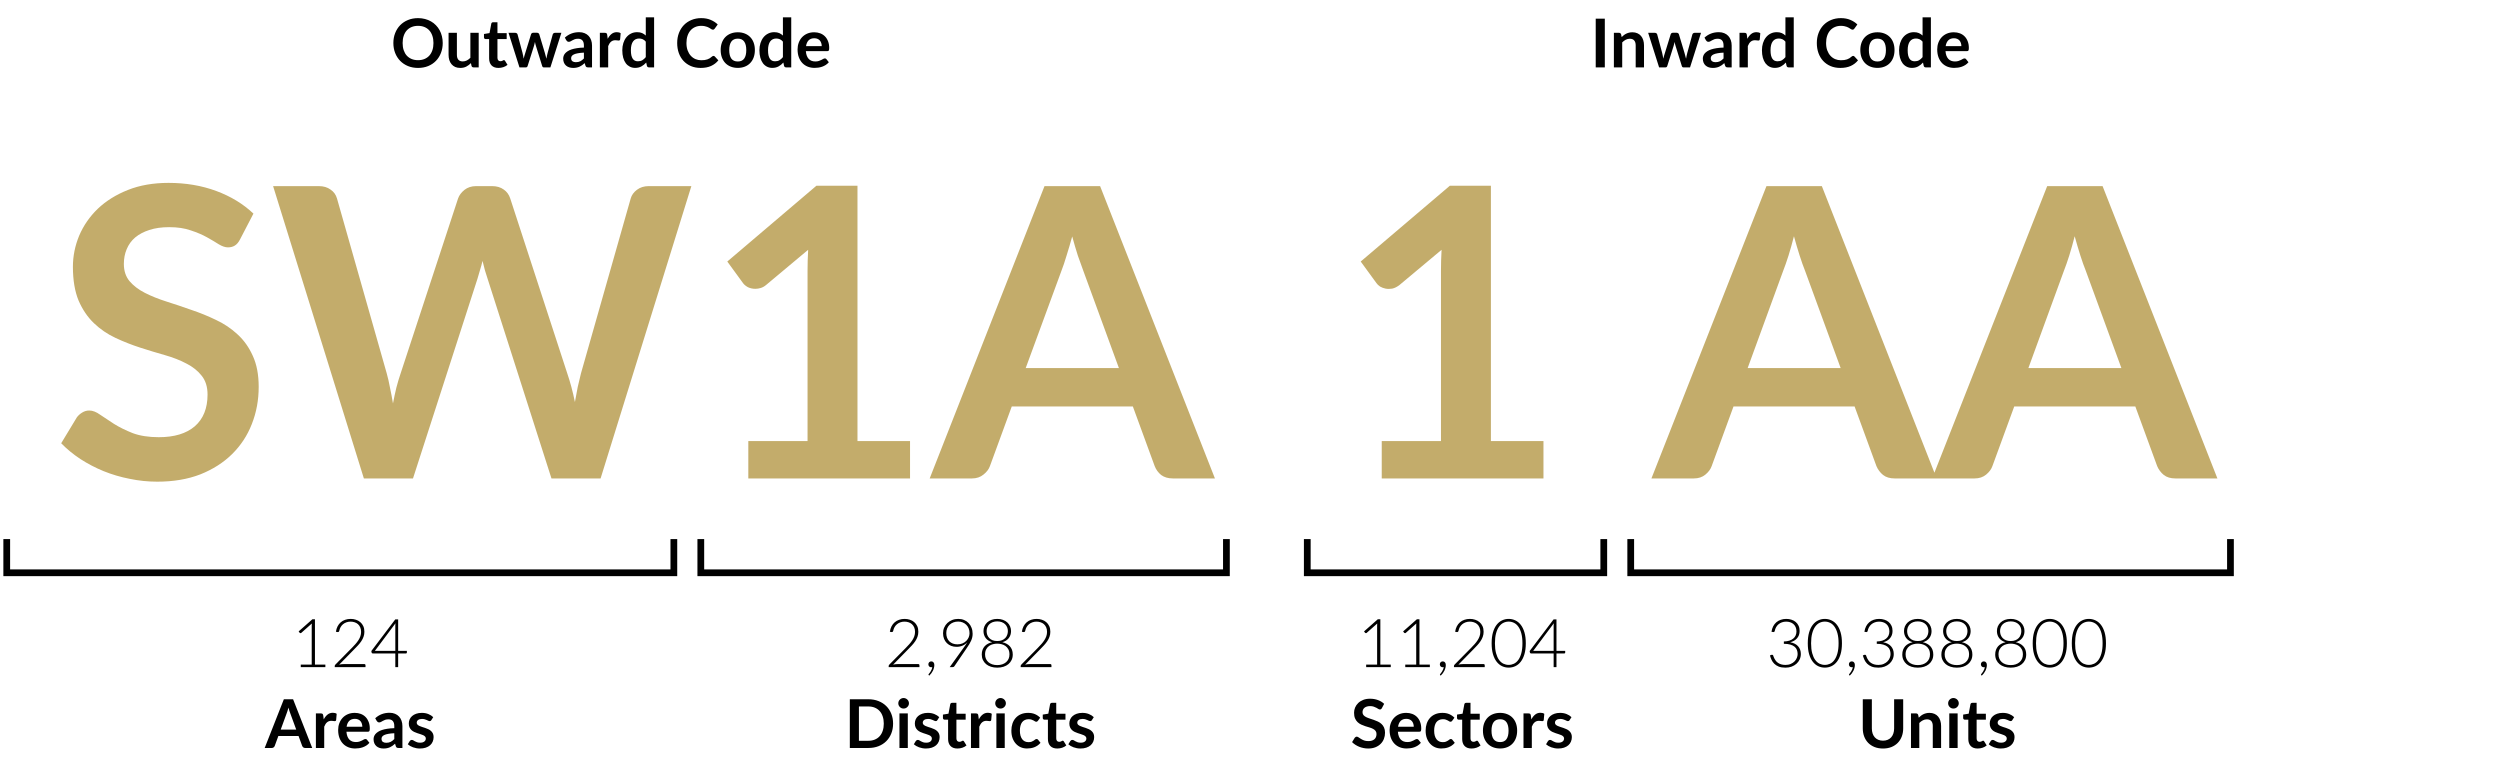
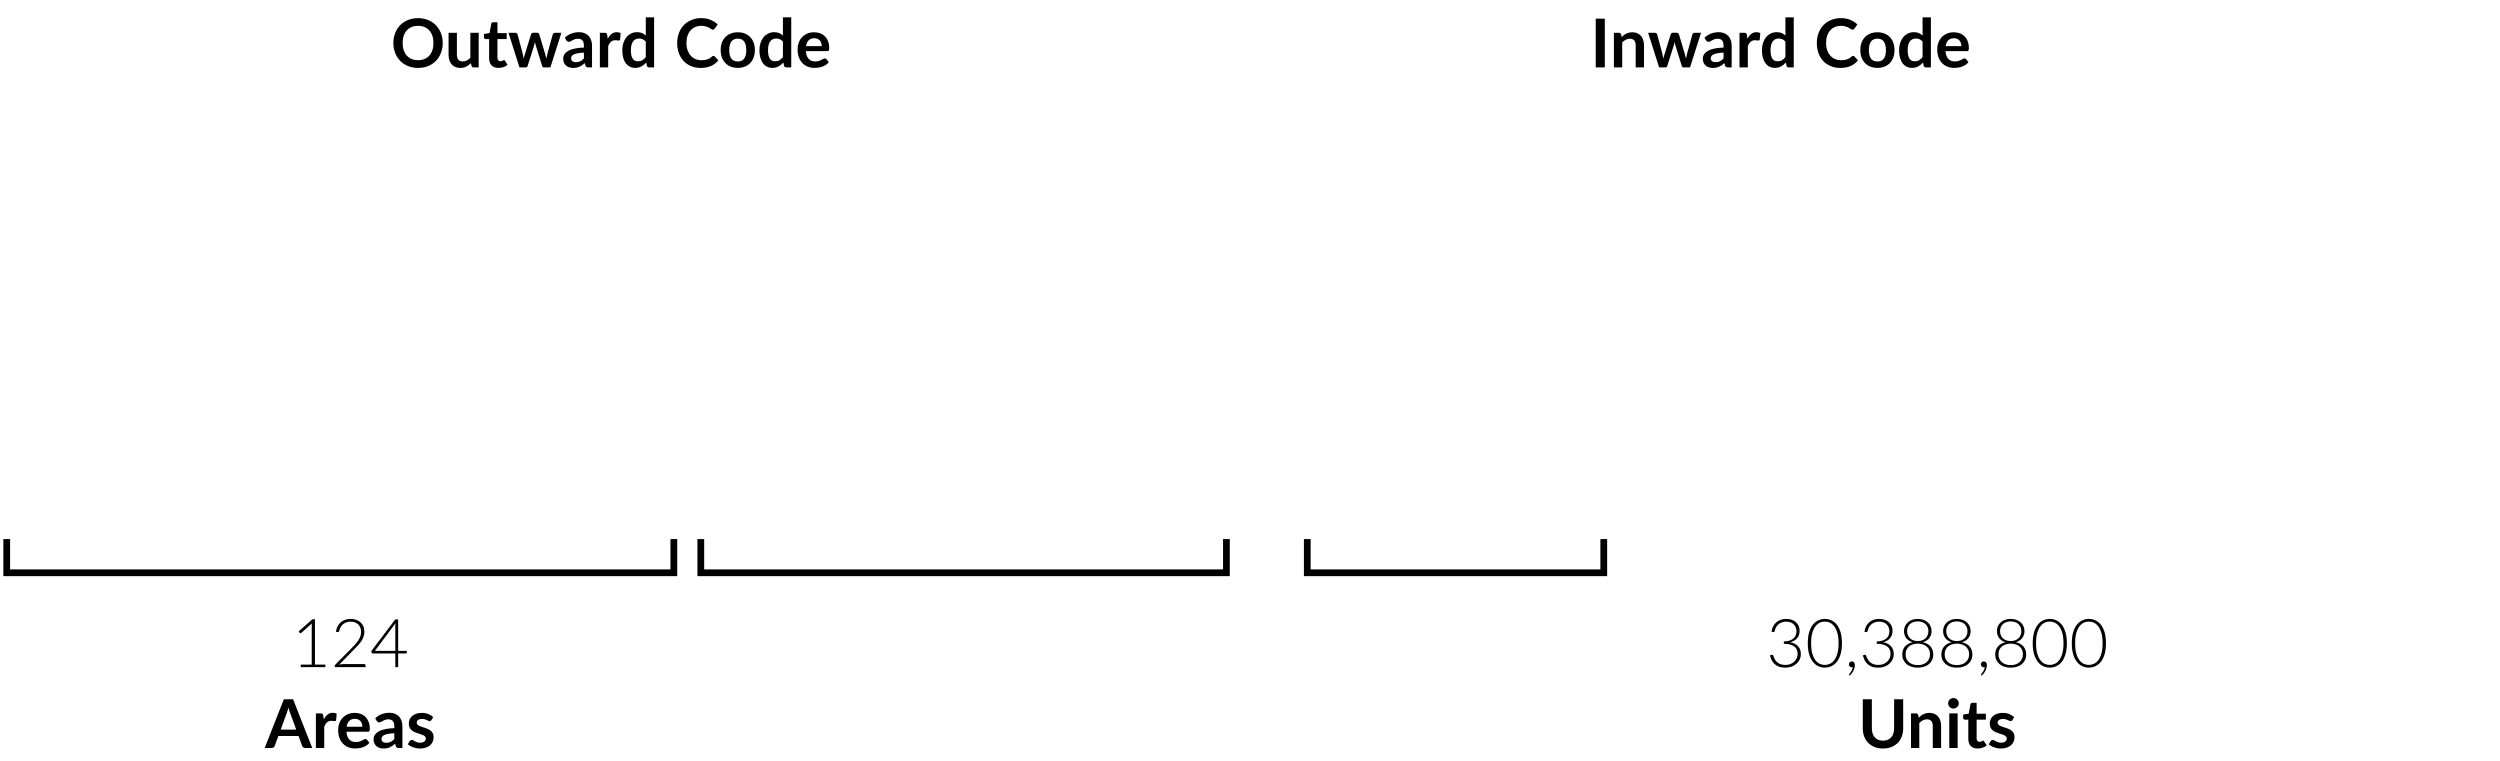
<svg xmlns="http://www.w3.org/2000/svg" width="371" height="113" viewBox="0 0 371 113" fill="none">
  <path d="M65.7 6.385C65.7 6.915 65.612 7.407 65.435 7.86C65.262 8.31 65.015 8.7 64.695 9.03C64.375 9.36 63.99 9.618 63.54 9.805C63.09 9.988 62.59 10.08 62.04 10.08C61.493 10.08 60.995 9.988 60.545 9.805C60.095 9.618 59.708 9.36 59.385 9.03C59.065 8.7 58.817 8.31 58.64 7.86C58.463 7.407 58.375 6.915 58.375 6.385C58.375 5.855 58.463 5.365 58.64 4.915C58.817 4.462 59.065 4.07 59.385 3.74C59.708 3.41 60.095 3.153 60.545 2.97C60.995 2.783 61.493 2.69 62.04 2.69C62.407 2.69 62.752 2.733 63.075 2.82C63.398 2.903 63.695 3.023 63.965 3.18C64.235 3.333 64.477 3.522 64.69 3.745C64.907 3.965 65.09 4.212 65.24 4.485C65.39 4.758 65.503 5.055 65.58 5.375C65.66 5.695 65.7 6.032 65.7 6.385ZM64.325 6.385C64.325 5.988 64.272 5.633 64.165 5.32C64.058 5.003 63.907 4.735 63.71 4.515C63.513 4.295 63.273 4.127 62.99 4.01C62.71 3.893 62.393 3.835 62.04 3.835C61.687 3.835 61.368 3.893 61.085 4.01C60.805 4.127 60.565 4.295 60.365 4.515C60.168 4.735 60.017 5.003 59.91 5.32C59.803 5.633 59.75 5.988 59.75 6.385C59.75 6.782 59.803 7.138 59.91 7.455C60.017 7.768 60.168 8.035 60.365 8.255C60.565 8.472 60.805 8.638 61.085 8.755C61.368 8.872 61.687 8.93 62.04 8.93C62.393 8.93 62.71 8.872 62.99 8.755C63.273 8.638 63.513 8.472 63.71 8.255C63.907 8.035 64.058 7.768 64.165 7.455C64.272 7.138 64.325 6.782 64.325 6.385ZM71.038 4.87V10H70.283C70.12 10 70.016 9.925 69.973 9.775L69.888 9.365C69.678 9.578 69.446 9.752 69.193 9.885C68.939 10.015 68.641 10.08 68.298 10.08C68.018 10.08 67.769 10.033 67.553 9.94C67.34 9.843 67.159 9.708 67.013 9.535C66.866 9.362 66.754 9.157 66.678 8.92C66.605 8.68 66.568 8.417 66.568 8.13V4.87H67.803V8.13C67.803 8.443 67.874 8.687 68.018 8.86C68.165 9.03 68.383 9.115 68.673 9.115C68.886 9.115 69.086 9.068 69.273 8.975C69.46 8.878 69.636 8.747 69.803 8.58V4.87H71.038ZM73.972 10.08C73.526 10.08 73.182 9.955 72.942 9.705C72.706 9.452 72.587 9.103 72.587 8.66V5.795H72.062C71.996 5.795 71.939 5.773 71.892 5.73C71.846 5.687 71.822 5.622 71.822 5.535V5.045L72.647 4.91L72.907 3.51C72.924 3.443 72.956 3.392 73.002 3.355C73.049 3.318 73.109 3.3 73.182 3.3H73.822V4.915H75.192V5.795H73.822V8.575C73.822 8.735 73.861 8.86 73.937 8.95C74.017 9.04 74.126 9.085 74.262 9.085C74.339 9.085 74.402 9.077 74.452 9.06C74.506 9.04 74.551 9.02 74.587 9C74.627 8.98 74.662 8.962 74.692 8.945C74.722 8.925 74.752 8.915 74.782 8.915C74.819 8.915 74.849 8.925 74.872 8.945C74.896 8.962 74.921 8.988 74.947 9.025L75.317 9.625C75.137 9.775 74.931 9.888 74.697 9.965C74.464 10.042 74.222 10.08 73.972 10.08ZM83.308 4.87L81.678 10H80.688C80.575 10 80.496 9.927 80.453 9.78L79.533 6.815C79.503 6.715 79.475 6.617 79.448 6.52C79.425 6.42 79.405 6.32 79.388 6.22C79.368 6.32 79.345 6.422 79.318 6.525C79.295 6.625 79.268 6.725 79.238 6.825L78.303 9.78C78.263 9.927 78.175 10 78.038 10H77.088L75.463 4.87H76.448C76.538 4.87 76.615 4.892 76.678 4.935C76.741 4.978 76.783 5.033 76.803 5.1L77.538 7.84C77.575 7.99 77.606 8.137 77.633 8.28C77.663 8.423 77.688 8.567 77.708 8.71C77.745 8.567 77.783 8.423 77.823 8.28C77.866 8.137 77.911 7.99 77.958 7.84L78.808 5.09C78.828 5.023 78.866 4.968 78.923 4.925C78.983 4.882 79.055 4.86 79.138 4.86H79.683C79.77 4.86 79.843 4.882 79.903 4.925C79.966 4.968 80.008 5.023 80.028 5.09L80.853 7.84C80.896 7.99 80.936 8.138 80.973 8.285C81.013 8.428 81.051 8.572 81.088 8.715C81.131 8.432 81.193 8.14 81.273 7.84L82.028 5.1C82.051 5.033 82.093 4.978 82.153 4.935C82.213 4.892 82.285 4.87 82.368 4.87H83.308ZM86.652 7.81C86.295 7.827 85.995 7.858 85.752 7.905C85.509 7.948 85.314 8.005 85.167 8.075C85.02 8.145 84.915 8.227 84.852 8.32C84.789 8.413 84.757 8.515 84.757 8.625C84.757 8.842 84.82 8.997 84.947 9.09C85.077 9.183 85.245 9.23 85.452 9.23C85.705 9.23 85.924 9.185 86.107 9.095C86.294 9.002 86.475 8.862 86.652 8.675V7.81ZM83.822 5.585C84.412 5.045 85.122 4.775 85.952 4.775C86.252 4.775 86.52 4.825 86.757 4.925C86.994 5.022 87.194 5.158 87.357 5.335C87.52 5.508 87.644 5.717 87.727 5.96C87.814 6.203 87.857 6.47 87.857 6.76V10H87.297C87.18 10 87.09 9.983 87.027 9.95C86.964 9.913 86.914 9.842 86.877 9.735L86.767 9.365C86.637 9.482 86.51 9.585 86.387 9.675C86.264 9.762 86.135 9.835 86.002 9.895C85.869 9.955 85.725 10 85.572 10.03C85.422 10.063 85.255 10.08 85.072 10.08C84.855 10.08 84.655 10.052 84.472 9.995C84.289 9.935 84.13 9.847 83.997 9.73C83.864 9.613 83.76 9.468 83.687 9.295C83.614 9.122 83.577 8.92 83.577 8.69C83.577 8.56 83.599 8.432 83.642 8.305C83.685 8.175 83.755 8.052 83.852 7.935C83.952 7.818 84.08 7.708 84.237 7.605C84.394 7.502 84.585 7.412 84.812 7.335C85.042 7.258 85.309 7.197 85.612 7.15C85.915 7.1 86.262 7.07 86.652 7.06V6.76C86.652 6.417 86.579 6.163 86.432 6C86.285 5.833 86.074 5.75 85.797 5.75C85.597 5.75 85.43 5.773 85.297 5.82C85.167 5.867 85.052 5.92 84.952 5.98C84.852 6.037 84.76 6.088 84.677 6.135C84.597 6.182 84.507 6.205 84.407 6.205C84.32 6.205 84.247 6.183 84.187 6.14C84.127 6.093 84.079 6.04 84.042 5.98L83.822 5.585ZM90.185 5.76C90.345 5.453 90.535 5.213 90.755 5.04C90.975 4.863 91.235 4.775 91.535 4.775C91.772 4.775 91.962 4.827 92.105 4.93L92.025 5.855C92.008 5.915 91.984 5.958 91.95 5.985C91.92 6.008 91.879 6.02 91.825 6.02C91.775 6.02 91.7 6.012 91.6 5.995C91.504 5.978 91.409 5.97 91.315 5.97C91.178 5.97 91.057 5.99 90.95 6.03C90.844 6.07 90.747 6.128 90.66 6.205C90.577 6.278 90.502 6.368 90.435 6.475C90.372 6.582 90.312 6.703 90.255 6.84V10H89.02V4.87H89.745C89.872 4.87 89.96 4.893 90.01 4.94C90.06 4.983 90.094 5.063 90.11 5.18L90.185 5.76ZM95.834 6.18C95.694 6.01 95.541 5.89 95.374 5.82C95.211 5.75 95.034 5.715 94.844 5.715C94.657 5.715 94.489 5.75 94.339 5.82C94.189 5.89 94.061 5.997 93.954 6.14C93.847 6.28 93.766 6.46 93.709 6.68C93.652 6.897 93.624 7.153 93.624 7.45C93.624 7.75 93.647 8.005 93.694 8.215C93.744 8.422 93.814 8.592 93.904 8.725C93.994 8.855 94.104 8.95 94.234 9.01C94.364 9.067 94.509 9.095 94.669 9.095C94.926 9.095 95.144 9.042 95.324 8.935C95.504 8.828 95.674 8.677 95.834 8.48V6.18ZM97.069 2.57V10H96.314C96.151 10 96.047 9.925 96.004 9.775L95.899 9.28C95.692 9.517 95.454 9.708 95.184 9.855C94.917 10.002 94.606 10.075 94.249 10.075C93.969 10.075 93.712 10.017 93.479 9.9C93.246 9.783 93.044 9.615 92.874 9.395C92.707 9.172 92.577 8.897 92.484 8.57C92.394 8.243 92.349 7.87 92.349 7.45C92.349 7.07 92.401 6.717 92.504 6.39C92.607 6.063 92.756 5.78 92.949 5.54C93.142 5.3 93.374 5.113 93.644 4.98C93.914 4.843 94.217 4.775 94.554 4.775C94.841 4.775 95.086 4.82 95.289 4.91C95.492 5 95.674 5.122 95.834 5.275V2.57H97.069ZM105.879 8.295C105.953 8.295 106.018 8.323 106.074 8.38L106.604 8.955C106.311 9.318 105.949 9.597 105.519 9.79C105.093 9.983 104.579 10.08 103.979 10.08C103.443 10.08 102.959 9.988 102.529 9.805C102.103 9.622 101.738 9.367 101.434 9.04C101.131 8.713 100.898 8.323 100.734 7.87C100.574 7.417 100.494 6.922 100.494 6.385C100.494 5.842 100.581 5.345 100.754 4.895C100.928 4.442 101.171 4.052 101.484 3.725C101.801 3.398 102.178 3.145 102.614 2.965C103.051 2.782 103.534 2.69 104.064 2.69C104.591 2.69 105.058 2.777 105.464 2.95C105.874 3.123 106.223 3.35 106.509 3.63L106.059 4.255C106.033 4.295 105.998 4.33 105.954 4.36C105.914 4.39 105.858 4.405 105.784 4.405C105.734 4.405 105.683 4.392 105.629 4.365C105.576 4.335 105.518 4.3 105.454 4.26C105.391 4.217 105.318 4.17 105.234 4.12C105.151 4.07 105.054 4.025 104.944 3.985C104.834 3.942 104.706 3.907 104.559 3.88C104.416 3.85 104.249 3.835 104.059 3.835C103.736 3.835 103.439 3.893 103.169 4.01C102.903 4.123 102.673 4.29 102.479 4.51C102.286 4.727 102.136 4.993 102.029 5.31C101.923 5.623 101.869 5.982 101.869 6.385C101.869 6.792 101.926 7.153 102.039 7.47C102.156 7.787 102.313 8.053 102.509 8.27C102.706 8.487 102.938 8.653 103.204 8.77C103.471 8.883 103.758 8.94 104.064 8.94C104.248 8.94 104.413 8.93 104.559 8.91C104.709 8.89 104.846 8.858 104.969 8.815C105.096 8.772 105.214 8.717 105.324 8.65C105.438 8.58 105.549 8.495 105.659 8.395C105.693 8.365 105.728 8.342 105.764 8.325C105.801 8.305 105.839 8.295 105.879 8.295ZM109.493 4.79C109.873 4.79 110.218 4.852 110.528 4.975C110.842 5.098 111.108 5.273 111.328 5.5C111.552 5.727 111.723 6.003 111.843 6.33C111.963 6.657 112.023 7.022 112.023 7.425C112.023 7.832 111.963 8.198 111.843 8.525C111.723 8.852 111.552 9.13 111.328 9.36C111.108 9.59 110.842 9.767 110.528 9.89C110.218 10.013 109.873 10.075 109.493 10.075C109.11 10.075 108.762 10.013 108.448 9.89C108.135 9.767 107.867 9.59 107.643 9.36C107.423 9.13 107.252 8.852 107.128 8.525C107.008 8.198 106.948 7.832 106.948 7.425C106.948 7.022 107.008 6.657 107.128 6.33C107.252 6.003 107.423 5.727 107.643 5.5C107.867 5.273 108.135 5.098 108.448 4.975C108.762 4.852 109.11 4.79 109.493 4.79ZM109.493 9.125C109.92 9.125 110.235 8.982 110.438 8.695C110.645 8.408 110.748 7.988 110.748 7.435C110.748 6.882 110.645 6.46 110.438 6.17C110.235 5.88 109.92 5.735 109.493 5.735C109.06 5.735 108.738 5.882 108.528 6.175C108.322 6.465 108.218 6.885 108.218 7.435C108.218 7.985 108.322 8.405 108.528 8.695C108.738 8.982 109.06 9.125 109.493 9.125ZM116.185 6.18C116.045 6.01 115.892 5.89 115.725 5.82C115.562 5.75 115.385 5.715 115.195 5.715C115.009 5.715 114.84 5.75 114.69 5.82C114.54 5.89 114.412 5.997 114.305 6.14C114.199 6.28 114.117 6.46 114.06 6.68C114.004 6.897 113.975 7.153 113.975 7.45C113.975 7.75 113.999 8.005 114.045 8.215C114.095 8.422 114.165 8.592 114.255 8.725C114.345 8.855 114.455 8.95 114.585 9.01C114.715 9.067 114.86 9.095 115.02 9.095C115.277 9.095 115.495 9.042 115.675 8.935C115.855 8.828 116.025 8.677 116.185 8.48V6.18ZM117.42 2.57V10H116.665C116.502 10 116.399 9.925 116.355 9.775L116.25 9.28C116.044 9.517 115.805 9.708 115.535 9.855C115.269 10.002 114.957 10.075 114.6 10.075C114.32 10.075 114.064 10.017 113.83 9.9C113.597 9.783 113.395 9.615 113.225 9.395C113.059 9.172 112.929 8.897 112.835 8.57C112.745 8.243 112.7 7.87 112.7 7.45C112.7 7.07 112.752 6.717 112.855 6.39C112.959 6.063 113.107 5.78 113.3 5.54C113.494 5.3 113.725 5.113 113.995 4.98C114.265 4.843 114.569 4.775 114.905 4.775C115.192 4.775 115.437 4.82 115.64 4.91C115.844 5 116.025 5.122 116.185 5.275V2.57H117.42ZM121.944 6.845C121.944 6.685 121.921 6.535 121.874 6.395C121.831 6.252 121.764 6.127 121.674 6.02C121.584 5.913 121.469 5.83 121.329 5.77C121.193 5.707 121.033 5.675 120.849 5.675C120.493 5.675 120.211 5.777 120.004 5.98C119.801 6.183 119.671 6.472 119.614 6.845H121.944ZM119.589 7.59C119.609 7.853 119.656 8.082 119.729 8.275C119.803 8.465 119.899 8.623 120.019 8.75C120.139 8.873 120.281 8.967 120.444 9.03C120.611 9.09 120.794 9.12 120.994 9.12C121.194 9.12 121.366 9.097 121.509 9.05C121.656 9.003 121.783 8.952 121.889 8.895C121.999 8.838 122.094 8.787 122.174 8.74C122.258 8.693 122.338 8.67 122.414 8.67C122.518 8.67 122.594 8.708 122.644 8.785L122.999 9.235C122.863 9.395 122.709 9.53 122.539 9.64C122.369 9.747 122.191 9.833 122.004 9.9C121.821 9.963 121.633 10.008 121.439 10.035C121.249 10.062 121.064 10.075 120.884 10.075C120.528 10.075 120.196 10.017 119.889 9.9C119.583 9.78 119.316 9.605 119.089 9.375C118.863 9.142 118.684 8.855 118.554 8.515C118.424 8.172 118.359 7.775 118.359 7.325C118.359 6.975 118.416 6.647 118.529 6.34C118.643 6.03 118.804 5.762 119.014 5.535C119.228 5.305 119.486 5.123 119.789 4.99C120.096 4.857 120.441 4.79 120.824 4.79C121.148 4.79 121.446 4.842 121.719 4.945C121.993 5.048 122.228 5.2 122.424 5.4C122.621 5.597 122.774 5.84 122.884 6.13C122.998 6.417 123.054 6.745 123.054 7.115C123.054 7.302 123.034 7.428 122.994 7.495C122.954 7.558 122.878 7.59 122.764 7.59H119.589Z" fill="black" />
  <path d="M238.155 10H236.805V2.77H238.155V10ZM240.656 5.5C240.759 5.397 240.867 5.302 240.981 5.215C241.097 5.125 241.219 5.05 241.346 4.99C241.476 4.927 241.614 4.878 241.761 4.845C241.907 4.808 242.067 4.79 242.241 4.79C242.521 4.79 242.769 4.838 242.986 4.935C243.202 5.028 243.382 5.162 243.526 5.335C243.672 5.505 243.782 5.71 243.856 5.95C243.932 6.187 243.971 6.448 243.971 6.735V10H242.736V6.735C242.736 6.422 242.664 6.18 242.521 6.01C242.377 5.837 242.159 5.75 241.866 5.75C241.652 5.75 241.452 5.798 241.266 5.895C241.079 5.992 240.902 6.123 240.736 6.29V10H239.501V4.87H240.256C240.416 4.87 240.521 4.945 240.571 5.095L240.656 5.5ZM252.431 4.87L250.801 10H249.811C249.698 10 249.619 9.927 249.576 9.78L248.656 6.815C248.626 6.715 248.598 6.617 248.571 6.52C248.548 6.42 248.528 6.32 248.511 6.22C248.491 6.32 248.468 6.422 248.441 6.525C248.418 6.625 248.391 6.725 248.361 6.825L247.426 9.78C247.386 9.927 247.298 10 247.161 10H246.211L244.586 4.87H245.571C245.661 4.87 245.738 4.892 245.801 4.935C245.864 4.978 245.906 5.033 245.926 5.1L246.661 7.84C246.698 7.99 246.729 8.137 246.756 8.28C246.786 8.423 246.811 8.567 246.831 8.71C246.868 8.567 246.906 8.423 246.946 8.28C246.989 8.137 247.034 7.99 247.081 7.84L247.931 5.09C247.951 5.023 247.989 4.968 248.046 4.925C248.106 4.882 248.178 4.86 248.261 4.86H248.806C248.893 4.86 248.966 4.882 249.026 4.925C249.089 4.968 249.131 5.023 249.151 5.09L249.976 7.84C250.019 7.99 250.059 8.138 250.096 8.285C250.136 8.428 250.174 8.572 250.211 8.715C250.254 8.432 250.316 8.14 250.396 7.84L251.151 5.1C251.174 5.033 251.216 4.978 251.276 4.935C251.336 4.892 251.408 4.87 251.491 4.87H252.431ZM255.775 7.81C255.418 7.827 255.118 7.858 254.875 7.905C254.632 7.948 254.437 8.005 254.29 8.075C254.143 8.145 254.038 8.227 253.975 8.32C253.912 8.413 253.88 8.515 253.88 8.625C253.88 8.842 253.943 8.997 254.07 9.09C254.2 9.183 254.368 9.23 254.575 9.23C254.828 9.23 255.047 9.185 255.23 9.095C255.417 9.002 255.598 8.862 255.775 8.675V7.81ZM252.945 5.585C253.535 5.045 254.245 4.775 255.075 4.775C255.375 4.775 255.643 4.825 255.88 4.925C256.117 5.022 256.317 5.158 256.48 5.335C256.643 5.508 256.767 5.717 256.85 5.96C256.937 6.203 256.98 6.47 256.98 6.76V10H256.42C256.303 10 256.213 9.983 256.15 9.95C256.087 9.913 256.037 9.842 256 9.735L255.89 9.365C255.76 9.482 255.633 9.585 255.51 9.675C255.387 9.762 255.258 9.835 255.125 9.895C254.992 9.955 254.848 10 254.695 10.03C254.545 10.063 254.378 10.08 254.195 10.08C253.978 10.08 253.778 10.052 253.595 9.995C253.412 9.935 253.253 9.847 253.12 9.73C252.987 9.613 252.883 9.468 252.81 9.295C252.737 9.122 252.7 8.92 252.7 8.69C252.7 8.56 252.722 8.432 252.765 8.305C252.808 8.175 252.878 8.052 252.975 7.935C253.075 7.818 253.203 7.708 253.36 7.605C253.517 7.502 253.708 7.412 253.935 7.335C254.165 7.258 254.432 7.197 254.735 7.15C255.038 7.1 255.385 7.07 255.775 7.06V6.76C255.775 6.417 255.702 6.163 255.555 6C255.408 5.833 255.197 5.75 254.92 5.75C254.72 5.75 254.553 5.773 254.42 5.82C254.29 5.867 254.175 5.92 254.075 5.98C253.975 6.037 253.883 6.088 253.8 6.135C253.72 6.182 253.63 6.205 253.53 6.205C253.443 6.205 253.37 6.183 253.31 6.14C253.25 6.093 253.202 6.04 253.165 5.98L252.945 5.585ZM259.308 5.76C259.468 5.453 259.658 5.213 259.878 5.04C260.098 4.863 260.358 4.775 260.658 4.775C260.895 4.775 261.085 4.827 261.228 4.93L261.148 5.855C261.132 5.915 261.107 5.958 261.073 5.985C261.043 6.008 261.002 6.02 260.948 6.02C260.898 6.02 260.823 6.012 260.723 5.995C260.627 5.978 260.532 5.97 260.438 5.97C260.302 5.97 260.18 5.99 260.073 6.03C259.967 6.07 259.87 6.128 259.783 6.205C259.7 6.278 259.625 6.368 259.558 6.475C259.495 6.582 259.435 6.703 259.378 6.84V10H258.143V4.87H258.868C258.995 4.87 259.083 4.893 259.133 4.94C259.183 4.983 259.217 5.063 259.233 5.18L259.308 5.76ZM264.957 6.18C264.817 6.01 264.664 5.89 264.497 5.82C264.334 5.75 264.157 5.715 263.967 5.715C263.78 5.715 263.612 5.75 263.462 5.82C263.312 5.89 263.184 5.997 263.077 6.14C262.97 6.28 262.889 6.46 262.832 6.68C262.775 6.897 262.747 7.153 262.747 7.45C262.747 7.75 262.77 8.005 262.817 8.215C262.867 8.422 262.937 8.592 263.027 8.725C263.117 8.855 263.227 8.95 263.357 9.01C263.487 9.067 263.632 9.095 263.792 9.095C264.049 9.095 264.267 9.042 264.447 8.935C264.627 8.828 264.797 8.677 264.957 8.48V6.18ZM266.192 2.57V10H265.437C265.274 10 265.17 9.925 265.127 9.775L265.022 9.28C264.815 9.517 264.577 9.708 264.307 9.855C264.04 10.002 263.729 10.075 263.372 10.075C263.092 10.075 262.835 10.017 262.602 9.9C262.369 9.783 262.167 9.615 261.997 9.395C261.83 9.172 261.7 8.897 261.607 8.57C261.517 8.243 261.472 7.87 261.472 7.45C261.472 7.07 261.524 6.717 261.627 6.39C261.73 6.063 261.879 5.78 262.072 5.54C262.265 5.3 262.497 5.113 262.767 4.98C263.037 4.843 263.34 4.775 263.677 4.775C263.964 4.775 264.209 4.82 264.412 4.91C264.615 5 264.797 5.122 264.957 5.275V2.57H266.192ZM275.002 8.295C275.076 8.295 275.141 8.323 275.197 8.38L275.727 8.955C275.434 9.318 275.072 9.597 274.642 9.79C274.216 9.983 273.702 10.08 273.102 10.08C272.566 10.08 272.082 9.988 271.652 9.805C271.226 9.622 270.861 9.367 270.557 9.04C270.254 8.713 270.021 8.323 269.857 7.87C269.697 7.417 269.617 6.922 269.617 6.385C269.617 5.842 269.704 5.345 269.877 4.895C270.051 4.442 270.294 4.052 270.607 3.725C270.924 3.398 271.301 3.145 271.737 2.965C272.174 2.782 272.657 2.69 273.187 2.69C273.714 2.69 274.181 2.777 274.587 2.95C274.997 3.123 275.346 3.35 275.632 3.63L275.182 4.255C275.156 4.295 275.121 4.33 275.077 4.36C275.037 4.39 274.981 4.405 274.907 4.405C274.857 4.405 274.806 4.392 274.752 4.365C274.699 4.335 274.641 4.3 274.577 4.26C274.514 4.217 274.441 4.17 274.357 4.12C274.274 4.07 274.177 4.025 274.067 3.985C273.957 3.942 273.829 3.907 273.682 3.88C273.539 3.85 273.372 3.835 273.182 3.835C272.859 3.835 272.562 3.893 272.292 4.01C272.026 4.123 271.796 4.29 271.602 4.51C271.409 4.727 271.259 4.993 271.152 5.31C271.046 5.623 270.992 5.982 270.992 6.385C270.992 6.792 271.049 7.153 271.162 7.47C271.279 7.787 271.436 8.053 271.632 8.27C271.829 8.487 272.061 8.653 272.327 8.77C272.594 8.883 272.881 8.94 273.187 8.94C273.371 8.94 273.536 8.93 273.682 8.91C273.832 8.89 273.969 8.858 274.092 8.815C274.219 8.772 274.337 8.717 274.447 8.65C274.561 8.58 274.672 8.495 274.782 8.395C274.816 8.365 274.851 8.342 274.887 8.325C274.924 8.305 274.962 8.295 275.002 8.295ZM278.616 4.79C278.996 4.79 279.341 4.852 279.651 4.975C279.965 5.098 280.231 5.273 280.451 5.5C280.675 5.727 280.846 6.003 280.966 6.33C281.086 6.657 281.146 7.022 281.146 7.425C281.146 7.832 281.086 8.198 280.966 8.525C280.846 8.852 280.675 9.13 280.451 9.36C280.231 9.59 279.965 9.767 279.651 9.89C279.341 10.013 278.996 10.075 278.616 10.075C278.233 10.075 277.885 10.013 277.571 9.89C277.258 9.767 276.99 9.59 276.766 9.36C276.546 9.13 276.375 8.852 276.251 8.525C276.131 8.198 276.071 7.832 276.071 7.425C276.071 7.022 276.131 6.657 276.251 6.33C276.375 6.003 276.546 5.727 276.766 5.5C276.99 5.273 277.258 5.098 277.571 4.975C277.885 4.852 278.233 4.79 278.616 4.79ZM278.616 9.125C279.043 9.125 279.358 8.982 279.561 8.695C279.768 8.408 279.871 7.988 279.871 7.435C279.871 6.882 279.768 6.46 279.561 6.17C279.358 5.88 279.043 5.735 278.616 5.735C278.183 5.735 277.861 5.882 277.651 6.175C277.445 6.465 277.341 6.885 277.341 7.435C277.341 7.985 277.445 8.405 277.651 8.695C277.861 8.982 278.183 9.125 278.616 9.125ZM285.309 6.18C285.169 6.01 285.015 5.89 284.849 5.82C284.685 5.75 284.509 5.715 284.319 5.715C284.132 5.715 283.964 5.75 283.814 5.82C283.664 5.89 283.535 5.997 283.429 6.14C283.322 6.28 283.24 6.46 283.184 6.68C283.127 6.897 283.099 7.153 283.099 7.45C283.099 7.75 283.122 8.005 283.169 8.215C283.219 8.422 283.289 8.592 283.379 8.725C283.469 8.855 283.579 8.95 283.709 9.01C283.839 9.067 283.984 9.095 284.144 9.095C284.4 9.095 284.619 9.042 284.799 8.935C284.979 8.828 285.149 8.677 285.309 8.48V6.18ZM286.544 2.57V10H285.789C285.625 10 285.522 9.925 285.479 9.775L285.374 9.28C285.167 9.517 284.929 9.708 284.659 9.855C284.392 10.002 284.08 10.075 283.724 10.075C283.444 10.075 283.187 10.017 282.954 9.9C282.72 9.783 282.519 9.615 282.349 9.395C282.182 9.172 282.052 8.897 281.959 8.57C281.869 8.243 281.824 7.87 281.824 7.45C281.824 7.07 281.875 6.717 281.979 6.39C282.082 6.063 282.23 5.78 282.424 5.54C282.617 5.3 282.849 5.113 283.119 4.98C283.389 4.843 283.692 4.775 284.029 4.775C284.315 4.775 284.56 4.82 284.764 4.91C284.967 5 285.149 5.122 285.309 5.275V2.57H286.544ZM291.067 6.845C291.067 6.685 291.044 6.535 290.997 6.395C290.954 6.252 290.887 6.127 290.797 6.02C290.707 5.913 290.592 5.83 290.452 5.77C290.316 5.707 290.156 5.675 289.972 5.675C289.616 5.675 289.334 5.777 289.127 5.98C288.924 6.183 288.794 6.472 288.737 6.845H291.067ZM288.712 7.59C288.732 7.853 288.779 8.082 288.852 8.275C288.926 8.465 289.022 8.623 289.142 8.75C289.262 8.873 289.404 8.967 289.567 9.03C289.734 9.09 289.917 9.12 290.117 9.12C290.317 9.12 290.489 9.097 290.632 9.05C290.779 9.003 290.906 8.952 291.012 8.895C291.122 8.838 291.217 8.787 291.297 8.74C291.381 8.693 291.461 8.67 291.537 8.67C291.641 8.67 291.717 8.708 291.767 8.785L292.122 9.235C291.986 9.395 291.832 9.53 291.662 9.64C291.492 9.747 291.314 9.833 291.127 9.9C290.944 9.963 290.756 10.008 290.562 10.035C290.372 10.062 290.187 10.075 290.007 10.075C289.651 10.075 289.319 10.017 289.012 9.9C288.706 9.78 288.439 9.605 288.212 9.375C287.986 9.142 287.807 8.855 287.677 8.515C287.547 8.172 287.482 7.775 287.482 7.325C287.482 6.975 287.539 6.647 287.652 6.34C287.766 6.03 287.927 5.762 288.137 5.535C288.351 5.305 288.609 5.123 288.912 4.99C289.219 4.857 289.564 4.79 289.947 4.79C290.271 4.79 290.569 4.842 290.842 4.945C291.116 5.048 291.351 5.2 291.547 5.4C291.744 5.597 291.897 5.84 292.007 6.13C292.121 6.417 292.177 6.745 292.177 7.115C292.177 7.302 292.157 7.428 292.117 7.495C292.077 7.558 292.001 7.59 291.887 7.59H288.712Z" fill="black" />
  <path d="M48.284 98.63V99H44.634V98.63H46.259V92.89C46.259 92.777 46.264 92.657 46.274 92.53L44.714 93.915C44.667 93.955 44.62 93.97 44.574 93.96C44.527 93.95 44.49 93.93 44.464 93.9L44.319 93.7L46.364 91.895H46.739V98.63H48.284ZM54.07 98.55C54.123 98.55 54.165 98.567 54.195 98.6C54.225 98.63 54.24 98.67 54.24 98.72V99H49.675V98.83C49.675 98.793 49.683 98.757 49.7 98.72C49.72 98.68 49.745 98.647 49.775 98.62L52.19 96.175C52.39 95.972 52.575 95.775 52.745 95.585C52.915 95.395 53.061 95.203 53.185 95.01C53.311 94.817 53.41 94.618 53.48 94.415C53.55 94.212 53.585 93.995 53.585 93.765C53.585 93.505 53.541 93.28 53.455 93.09C53.368 92.897 53.253 92.738 53.11 92.615C52.966 92.492 52.8 92.4 52.61 92.34C52.42 92.28 52.223 92.25 52.02 92.25C51.796 92.25 51.59 92.285 51.4 92.355C51.213 92.422 51.046 92.517 50.9 92.64C50.756 92.76 50.636 92.905 50.54 93.075C50.446 93.242 50.381 93.425 50.345 93.625C50.321 93.698 50.29 93.747 50.25 93.77C50.213 93.793 50.161 93.802 50.095 93.795L49.85 93.755C49.893 93.452 49.976 93.182 50.1 92.945C50.223 92.708 50.38 92.508 50.57 92.345C50.76 92.182 50.98 92.058 51.23 91.975C51.48 91.888 51.75 91.845 52.04 91.845C52.31 91.845 52.566 91.885 52.81 91.965C53.056 92.042 53.273 92.16 53.46 92.32C53.65 92.477 53.8 92.675 53.91 92.915C54.02 93.152 54.075 93.43 54.075 93.75C54.075 94.017 54.033 94.265 53.95 94.495C53.87 94.722 53.76 94.94 53.62 95.15C53.48 95.36 53.316 95.565 53.13 95.765C52.946 95.962 52.753 96.163 52.55 96.37L50.335 98.63C50.441 98.603 50.551 98.583 50.665 98.57C50.781 98.557 50.898 98.55 51.015 98.55H54.07ZM58.665 96.59V92.885C58.665 92.828 58.667 92.767 58.67 92.7C58.677 92.633 58.684 92.565 58.69 92.495L55.63 96.59H58.665ZM60.38 96.59V96.85C60.38 96.887 60.369 96.917 60.345 96.94C60.325 96.96 60.292 96.97 60.245 96.97H59.085V99H58.665V96.97H55.32C55.27 96.97 55.232 96.96 55.205 96.94C55.179 96.917 55.16 96.887 55.15 96.85L55.105 96.615L58.66 91.915H59.085V96.59H60.38ZM43.959 108.27L43.079 105.865C43.036 105.758 42.991 105.632 42.944 105.485C42.897 105.338 42.851 105.18 42.804 105.01C42.761 105.18 42.716 105.34 42.669 105.49C42.622 105.637 42.577 105.765 42.534 105.875L41.659 108.27H43.959ZM46.334 111H45.294C45.177 111 45.082 110.972 45.009 110.915C44.936 110.855 44.881 110.782 44.844 110.695L44.304 109.22H41.309L40.769 110.695C40.742 110.772 40.691 110.842 40.614 110.905C40.537 110.968 40.442 111 40.329 111H39.279L42.124 103.77H43.494L46.334 111ZM48.043 106.76C48.203 106.453 48.393 106.213 48.613 106.04C48.833 105.863 49.093 105.775 49.393 105.775C49.629 105.775 49.819 105.827 49.963 105.93L49.883 106.855C49.866 106.915 49.841 106.958 49.808 106.985C49.778 107.008 49.736 107.02 49.683 107.02C49.633 107.02 49.558 107.012 49.458 106.995C49.361 106.978 49.266 106.97 49.173 106.97C49.036 106.97 48.914 106.99 48.808 107.03C48.701 107.07 48.604 107.128 48.518 107.205C48.434 107.278 48.359 107.368 48.293 107.475C48.229 107.582 48.169 107.703 48.113 107.84V111H46.878V105.87H47.603C47.729 105.87 47.818 105.893 47.868 105.94C47.918 105.983 47.951 106.063 47.968 106.18L48.043 106.76ZM53.767 107.845C53.767 107.685 53.743 107.535 53.697 107.395C53.653 107.252 53.587 107.127 53.497 107.02C53.407 106.913 53.292 106.83 53.152 106.77C53.015 106.707 52.855 106.675 52.672 106.675C52.315 106.675 52.033 106.777 51.827 106.98C51.623 107.183 51.493 107.472 51.437 107.845H53.767ZM51.412 108.59C51.432 108.853 51.478 109.082 51.552 109.275C51.625 109.465 51.722 109.623 51.842 109.75C51.962 109.873 52.103 109.967 52.267 110.03C52.433 110.09 52.617 110.12 52.817 110.12C53.017 110.12 53.188 110.097 53.332 110.05C53.478 110.003 53.605 109.952 53.712 109.895C53.822 109.838 53.917 109.787 53.997 109.74C54.08 109.693 54.16 109.67 54.237 109.67C54.34 109.67 54.417 109.708 54.467 109.785L54.822 110.235C54.685 110.395 54.532 110.53 54.362 110.64C54.192 110.747 54.013 110.833 53.827 110.9C53.643 110.963 53.455 111.008 53.262 111.035C53.072 111.062 52.887 111.075 52.707 111.075C52.35 111.075 52.018 111.017 51.712 110.9C51.405 110.78 51.138 110.605 50.912 110.375C50.685 110.142 50.507 109.855 50.377 109.515C50.247 109.172 50.182 108.775 50.182 108.325C50.182 107.975 50.238 107.647 50.352 107.34C50.465 107.03 50.627 106.762 50.837 106.535C51.05 106.305 51.308 106.123 51.612 105.99C51.918 105.857 52.263 105.79 52.647 105.79C52.97 105.79 53.268 105.842 53.542 105.945C53.815 106.048 54.05 106.2 54.247 106.4C54.443 106.597 54.597 106.84 54.707 107.13C54.82 107.417 54.877 107.745 54.877 108.115C54.877 108.302 54.857 108.428 54.817 108.495C54.777 108.558 54.7 108.59 54.587 108.59H51.412ZM58.513 108.81C58.157 108.827 57.857 108.858 57.613 108.905C57.37 108.948 57.175 109.005 57.028 109.075C56.882 109.145 56.777 109.227 56.713 109.32C56.65 109.413 56.618 109.515 56.618 109.625C56.618 109.842 56.682 109.997 56.808 110.09C56.938 110.183 57.107 110.23 57.313 110.23C57.567 110.23 57.785 110.185 57.968 110.095C58.155 110.002 58.337 109.862 58.513 109.675V108.81ZM55.683 106.585C56.273 106.045 56.983 105.775 57.813 105.775C58.113 105.775 58.382 105.825 58.618 105.925C58.855 106.022 59.055 106.158 59.218 106.335C59.382 106.508 59.505 106.717 59.588 106.96C59.675 107.203 59.718 107.47 59.718 107.76V111H59.158C59.042 111 58.952 110.983 58.888 110.95C58.825 110.913 58.775 110.842 58.738 110.735L58.628 110.365C58.498 110.482 58.372 110.585 58.248 110.675C58.125 110.762 57.997 110.835 57.863 110.895C57.73 110.955 57.587 111 57.433 111.03C57.283 111.063 57.117 111.08 56.933 111.08C56.717 111.08 56.517 111.052 56.333 110.995C56.15 110.935 55.992 110.847 55.858 110.73C55.725 110.613 55.622 110.468 55.548 110.295C55.475 110.122 55.438 109.92 55.438 109.69C55.438 109.56 55.46 109.432 55.503 109.305C55.547 109.175 55.617 109.052 55.713 108.935C55.813 108.818 55.942 108.708 56.098 108.605C56.255 108.502 56.447 108.412 56.673 108.335C56.903 108.258 57.17 108.197 57.473 108.15C57.777 108.1 58.123 108.07 58.513 108.06V107.76C58.513 107.417 58.44 107.163 58.293 107C58.147 106.833 57.935 106.75 57.658 106.75C57.458 106.75 57.292 106.773 57.158 106.82C57.028 106.867 56.913 106.92 56.813 106.98C56.713 107.037 56.622 107.088 56.538 107.135C56.458 107.182 56.368 107.205 56.268 107.205C56.182 107.205 56.108 107.183 56.048 107.14C55.988 107.093 55.94 107.04 55.903 106.98L55.683 106.585ZM64.011 106.87C63.978 106.923 63.943 106.962 63.907 106.985C63.87 107.005 63.823 107.015 63.767 107.015C63.706 107.015 63.642 106.998 63.572 106.965C63.505 106.932 63.426 106.895 63.337 106.855C63.246 106.812 63.143 106.773 63.026 106.74C62.913 106.707 62.778 106.69 62.621 106.69C62.378 106.69 62.187 106.742 62.047 106.845C61.91 106.948 61.842 107.083 61.842 107.25C61.842 107.36 61.877 107.453 61.947 107.53C62.02 107.603 62.115 107.668 62.231 107.725C62.352 107.782 62.486 107.833 62.636 107.88C62.786 107.923 62.938 107.972 63.092 108.025C63.248 108.078 63.401 108.14 63.551 108.21C63.702 108.277 63.835 108.363 63.952 108.47C64.072 108.573 64.166 108.698 64.237 108.845C64.31 108.992 64.347 109.168 64.347 109.375C64.347 109.622 64.302 109.85 64.212 110.06C64.125 110.267 63.995 110.447 63.822 110.6C63.648 110.75 63.433 110.868 63.176 110.955C62.923 111.038 62.63 111.08 62.297 111.08C62.12 111.08 61.947 111.063 61.776 111.03C61.61 111 61.448 110.957 61.291 110.9C61.138 110.843 60.995 110.777 60.861 110.7C60.731 110.623 60.617 110.54 60.517 110.45L60.801 109.98C60.838 109.923 60.882 109.88 60.931 109.85C60.981 109.82 61.045 109.805 61.121 109.805C61.198 109.805 61.27 109.827 61.337 109.87C61.407 109.913 61.486 109.96 61.577 110.01C61.666 110.06 61.772 110.107 61.892 110.15C62.015 110.193 62.17 110.215 62.356 110.215C62.503 110.215 62.628 110.198 62.731 110.165C62.838 110.128 62.925 110.082 62.992 110.025C63.062 109.968 63.111 109.903 63.142 109.83C63.175 109.753 63.191 109.675 63.191 109.595C63.191 109.475 63.155 109.377 63.081 109.3C63.011 109.223 62.916 109.157 62.797 109.1C62.68 109.043 62.545 108.993 62.392 108.95C62.242 108.903 62.087 108.853 61.926 108.8C61.77 108.747 61.615 108.685 61.462 108.615C61.312 108.542 61.176 108.45 61.056 108.34C60.94 108.23 60.845 108.095 60.772 107.935C60.702 107.775 60.666 107.582 60.666 107.355C60.666 107.145 60.708 106.945 60.791 106.755C60.875 106.565 60.996 106.4 61.157 106.26C61.32 106.117 61.522 106.003 61.761 105.92C62.005 105.833 62.285 105.79 62.602 105.79C62.955 105.79 63.276 105.848 63.566 105.965C63.856 106.082 64.098 106.235 64.291 106.425L64.011 106.87Z" fill="black" />
-   <path d="M136.275 98.55C136.328 98.55 136.37 98.567 136.4 98.6C136.43 98.63 136.445 98.67 136.445 98.72V99H131.88V98.83C131.88 98.793 131.888 98.757 131.905 98.72C131.925 98.68 131.95 98.647 131.98 98.62L134.395 96.175C134.595 95.972 134.78 95.775 134.95 95.585C135.12 95.395 135.266 95.203 135.39 95.01C135.516 94.817 135.615 94.618 135.685 94.415C135.755 94.212 135.79 93.995 135.79 93.765C135.79 93.505 135.746 93.28 135.66 93.09C135.573 92.897 135.458 92.738 135.315 92.615C135.171 92.492 135.005 92.4 134.815 92.34C134.625 92.28 134.428 92.25 134.225 92.25C134.001 92.25 133.795 92.285 133.605 92.355C133.418 92.422 133.251 92.517 133.105 92.64C132.961 92.76 132.841 92.905 132.745 93.075C132.651 93.242 132.586 93.425 132.55 93.625C132.526 93.698 132.495 93.747 132.455 93.77C132.418 93.793 132.366 93.802 132.3 93.795L132.055 93.755C132.098 93.452 132.181 93.182 132.305 92.945C132.428 92.708 132.585 92.508 132.775 92.345C132.965 92.182 133.185 92.058 133.435 91.975C133.685 91.888 133.955 91.845 134.245 91.845C134.515 91.845 134.771 91.885 135.015 91.965C135.261 92.042 135.478 92.16 135.665 92.32C135.855 92.477 136.005 92.675 136.115 92.915C136.225 93.152 136.28 93.43 136.28 93.75C136.28 94.017 136.238 94.265 136.155 94.495C136.075 94.722 135.965 94.94 135.825 95.15C135.685 95.36 135.521 95.565 135.335 95.765C135.151 95.962 134.958 96.163 134.755 96.37L132.54 98.63C132.646 98.603 132.756 98.583 132.87 98.57C132.986 98.557 133.103 98.55 133.22 98.55H136.275ZM137.825 100.19C137.809 100.177 137.797 100.163 137.79 100.15C137.787 100.137 137.785 100.122 137.785 100.105C137.785 100.085 137.799 100.058 137.825 100.025C137.855 99.992 137.895 99.942 137.945 99.875C137.999 99.812 138.052 99.735 138.105 99.645C138.162 99.558 138.212 99.46 138.255 99.35C138.302 99.24 138.332 99.122 138.345 98.995C138.295 99.012 138.244 99.02 138.19 99.02C138.067 99.02 137.965 98.978 137.885 98.895C137.809 98.812 137.77 98.705 137.77 98.575C137.77 98.458 137.81 98.358 137.89 98.275C137.97 98.192 138.075 98.15 138.205 98.15C138.349 98.15 138.459 98.2 138.535 98.3C138.615 98.397 138.655 98.525 138.655 98.685C138.655 98.822 138.637 98.96 138.6 99.1C138.567 99.243 138.517 99.383 138.45 99.52C138.384 99.657 138.304 99.788 138.21 99.915C138.117 100.042 138.014 100.158 137.9 100.265L137.825 100.19ZM142.088 95.62C142.371 95.62 142.625 95.572 142.848 95.475C143.071 95.378 143.258 95.252 143.408 95.095C143.561 94.938 143.678 94.763 143.758 94.57C143.838 94.373 143.878 94.175 143.878 93.975C143.878 93.718 143.836 93.483 143.753 93.27C143.67 93.057 143.553 92.875 143.403 92.725C143.253 92.572 143.075 92.453 142.868 92.37C142.665 92.283 142.441 92.24 142.198 92.24C141.935 92.24 141.695 92.282 141.478 92.365C141.261 92.448 141.075 92.565 140.918 92.715C140.765 92.865 140.645 93.045 140.558 93.255C140.471 93.462 140.428 93.69 140.428 93.94C140.428 94.2 140.466 94.435 140.543 94.645C140.623 94.852 140.735 95.028 140.878 95.175C141.025 95.318 141.2 95.428 141.403 95.505C141.61 95.582 141.838 95.62 142.088 95.62ZM143.033 96.08C143.133 95.937 143.226 95.803 143.313 95.68C143.4 95.553 143.478 95.43 143.548 95.31C143.355 95.527 143.12 95.695 142.843 95.815C142.566 95.932 142.271 95.99 141.958 95.99C141.668 95.99 141.4 95.943 141.153 95.85C140.91 95.753 140.698 95.617 140.518 95.44C140.338 95.263 140.198 95.052 140.098 94.805C139.998 94.555 139.948 94.277 139.948 93.97C139.948 93.667 140.005 93.387 140.118 93.13C140.231 92.87 140.388 92.645 140.588 92.455C140.788 92.265 141.025 92.117 141.298 92.01C141.575 91.9 141.876 91.845 142.203 91.845C142.516 91.845 142.803 91.898 143.063 92.005C143.326 92.112 143.551 92.263 143.738 92.46C143.928 92.653 144.075 92.887 144.178 93.16C144.285 93.43 144.338 93.732 144.338 94.065C144.338 94.248 144.318 94.423 144.278 94.59C144.241 94.757 144.185 94.923 144.108 95.09C144.035 95.257 143.945 95.428 143.838 95.605C143.731 95.778 143.61 95.965 143.473 96.165L141.618 98.885C141.568 98.962 141.486 99 141.373 99H140.938L143.033 96.08ZM147.994 98.7C148.264 98.7 148.509 98.663 148.729 98.59C148.952 98.513 149.144 98.407 149.304 98.27C149.464 98.13 149.587 97.963 149.674 97.77C149.76 97.577 149.804 97.362 149.804 97.125C149.804 96.815 149.747 96.557 149.634 96.35C149.52 96.143 149.375 95.978 149.199 95.855C149.022 95.732 148.827 95.645 148.614 95.595C148.4 95.542 148.194 95.515 147.994 95.515C147.794 95.515 147.587 95.542 147.374 95.595C147.16 95.645 146.965 95.732 146.789 95.855C146.612 95.978 146.467 96.143 146.354 96.35C146.24 96.557 146.184 96.815 146.184 97.125C146.184 97.362 146.227 97.577 146.314 97.77C146.4 97.963 146.522 98.13 146.679 98.27C146.839 98.407 147.03 98.513 147.254 98.59C147.477 98.663 147.724 98.7 147.994 98.7ZM146.414 93.655C146.414 93.845 146.444 94.028 146.504 94.205C146.567 94.382 146.664 94.54 146.794 94.68C146.924 94.817 147.087 94.927 147.284 95.01C147.484 95.09 147.72 95.13 147.994 95.13C148.264 95.13 148.497 95.09 148.694 95.01C148.894 94.927 149.059 94.817 149.189 94.68C149.319 94.54 149.414 94.382 149.474 94.205C149.537 94.028 149.569 93.845 149.569 93.655C149.569 93.452 149.534 93.263 149.464 93.09C149.394 92.913 149.29 92.76 149.154 92.63C149.02 92.5 148.855 92.398 148.659 92.325C148.465 92.252 148.244 92.215 147.994 92.215C147.744 92.215 147.52 92.252 147.324 92.325C147.127 92.398 146.96 92.5 146.824 92.63C146.69 92.76 146.589 92.913 146.519 93.09C146.449 93.263 146.414 93.452 146.414 93.655ZM148.749 95.305C148.975 95.355 149.182 95.43 149.369 95.53C149.559 95.63 149.722 95.755 149.859 95.905C149.995 96.055 150.102 96.232 150.179 96.435C150.255 96.638 150.294 96.87 150.294 97.13C150.294 97.43 150.237 97.7 150.124 97.94C150.01 98.18 149.852 98.385 149.649 98.555C149.449 98.725 149.207 98.855 148.924 98.945C148.644 99.035 148.334 99.08 147.994 99.08C147.654 99.08 147.342 99.035 147.059 98.945C146.779 98.855 146.537 98.725 146.334 98.555C146.134 98.385 145.977 98.18 145.864 97.94C145.75 97.7 145.694 97.43 145.694 97.13C145.694 96.87 145.732 96.638 145.809 96.435C145.885 96.232 145.99 96.055 146.124 95.905C146.26 95.755 146.422 95.63 146.609 95.53C146.799 95.43 147.007 95.355 147.234 95.305C147.027 95.245 146.844 95.163 146.684 95.06C146.524 94.957 146.389 94.833 146.279 94.69C146.172 94.547 146.09 94.388 146.034 94.215C145.977 94.038 145.949 93.85 145.949 93.65C145.949 93.4 145.995 93.165 146.089 92.945C146.185 92.725 146.322 92.533 146.499 92.37C146.675 92.207 146.889 92.078 147.139 91.985C147.392 91.892 147.677 91.845 147.994 91.845C148.307 91.845 148.589 91.892 148.839 91.985C149.092 92.078 149.307 92.207 149.484 92.37C149.664 92.533 149.8 92.725 149.894 92.945C149.99 93.165 150.039 93.4 150.039 93.65C150.039 93.85 150.01 94.038 149.954 94.215C149.897 94.388 149.814 94.547 149.704 94.69C149.594 94.83 149.459 94.953 149.299 95.06C149.139 95.163 148.955 95.245 148.749 95.305ZM155.865 98.55C155.918 98.55 155.96 98.567 155.99 98.6C156.02 98.63 156.035 98.67 156.035 98.72V99H151.47V98.83C151.47 98.793 151.478 98.757 151.495 98.72C151.515 98.68 151.54 98.647 151.57 98.62L153.985 96.175C154.185 95.972 154.37 95.775 154.54 95.585C154.71 95.395 154.856 95.203 154.98 95.01C155.106 94.817 155.205 94.618 155.275 94.415C155.345 94.212 155.38 93.995 155.38 93.765C155.38 93.505 155.336 93.28 155.25 93.09C155.163 92.897 155.048 92.738 154.905 92.615C154.761 92.492 154.595 92.4 154.405 92.34C154.215 92.28 154.018 92.25 153.815 92.25C153.591 92.25 153.385 92.285 153.195 92.355C153.008 92.422 152.841 92.517 152.695 92.64C152.551 92.76 152.431 92.905 152.335 93.075C152.241 93.242 152.176 93.425 152.14 93.625C152.116 93.698 152.085 93.747 152.045 93.77C152.008 93.793 151.956 93.802 151.89 93.795L151.645 93.755C151.688 93.452 151.771 93.182 151.895 92.945C152.018 92.708 152.175 92.508 152.365 92.345C152.555 92.182 152.775 92.058 153.025 91.975C153.275 91.888 153.545 91.845 153.835 91.845C154.105 91.845 154.361 91.885 154.605 91.965C154.851 92.042 155.068 92.16 155.255 92.32C155.445 92.477 155.595 92.675 155.705 92.915C155.815 93.152 155.87 93.43 155.87 93.75C155.87 94.017 155.828 94.265 155.745 94.495C155.665 94.722 155.555 94.94 155.415 95.15C155.275 95.36 155.111 95.565 154.925 95.765C154.741 95.962 154.548 96.163 154.345 96.37L152.13 98.63C152.236 98.603 152.346 98.583 152.46 98.57C152.576 98.557 152.693 98.55 152.81 98.55H155.865ZM132.534 107.385C132.534 107.915 132.445 108.402 132.269 108.845C132.092 109.288 131.844 109.67 131.524 109.99C131.204 110.31 130.819 110.558 130.369 110.735C129.919 110.912 129.419 111 128.869 111H126.114V103.77H128.869C129.419 103.77 129.919 103.86 130.369 104.04C130.819 104.217 131.204 104.465 131.524 104.785C131.844 105.102 132.092 105.482 132.269 105.925C132.445 106.368 132.534 106.855 132.534 107.385ZM131.154 107.385C131.154 106.988 131.1 106.633 130.994 106.32C130.89 106.003 130.739 105.737 130.539 105.52C130.342 105.3 130.102 105.132 129.819 105.015C129.539 104.898 129.222 104.84 128.869 104.84H127.464V109.93H128.869C129.222 109.93 129.539 109.872 129.819 109.755C130.102 109.638 130.342 109.472 130.539 109.255C130.739 109.035 130.89 108.768 130.994 108.455C131.1 108.138 131.154 107.782 131.154 107.385ZM134.718 105.87V111H133.478V105.87H134.718ZM134.888 104.375C134.888 104.482 134.866 104.582 134.823 104.675C134.78 104.768 134.721 104.85 134.648 104.92C134.578 104.99 134.495 105.047 134.398 105.09C134.301 105.13 134.198 105.15 134.088 105.15C133.981 105.15 133.88 105.13 133.783 105.09C133.69 105.047 133.608 104.99 133.538 104.92C133.468 104.85 133.411 104.768 133.368 104.675C133.328 104.582 133.308 104.482 133.308 104.375C133.308 104.265 133.328 104.162 133.368 104.065C133.411 103.968 133.468 103.885 133.538 103.815C133.608 103.745 133.69 103.69 133.783 103.65C133.88 103.607 133.981 103.585 134.088 103.585C134.198 103.585 134.301 103.607 134.398 103.65C134.495 103.69 134.578 103.745 134.648 103.815C134.721 103.885 134.78 103.968 134.823 104.065C134.866 104.162 134.888 104.265 134.888 104.375ZM139.107 106.87C139.074 106.923 139.039 106.962 139.002 106.985C138.966 107.005 138.919 107.015 138.862 107.015C138.802 107.015 138.737 106.998 138.667 106.965C138.601 106.932 138.522 106.895 138.432 106.855C138.342 106.812 138.239 106.773 138.122 106.74C138.009 106.707 137.874 106.69 137.717 106.69C137.474 106.69 137.282 106.742 137.142 106.845C137.006 106.948 136.937 107.083 136.937 107.25C136.937 107.36 136.972 107.453 137.042 107.53C137.116 107.603 137.211 107.668 137.327 107.725C137.447 107.782 137.582 107.833 137.732 107.88C137.882 107.923 138.034 107.972 138.187 108.025C138.344 108.078 138.497 108.14 138.647 108.21C138.797 108.277 138.931 108.363 139.047 108.47C139.167 108.573 139.262 108.698 139.332 108.845C139.406 108.992 139.442 109.168 139.442 109.375C139.442 109.622 139.397 109.85 139.307 110.06C139.221 110.267 139.091 110.447 138.917 110.6C138.744 110.75 138.529 110.868 138.272 110.955C138.019 111.038 137.726 111.08 137.392 111.08C137.216 111.08 137.042 111.063 136.872 111.03C136.706 111 136.544 110.957 136.387 110.9C136.234 110.843 136.091 110.777 135.957 110.7C135.827 110.623 135.712 110.54 135.612 110.45L135.897 109.98C135.934 109.923 135.977 109.88 136.027 109.85C136.077 109.82 136.141 109.805 136.217 109.805C136.294 109.805 136.366 109.827 136.432 109.87C136.502 109.913 136.582 109.96 136.672 110.01C136.762 110.06 136.867 110.107 136.987 110.15C137.111 110.193 137.266 110.215 137.452 110.215C137.599 110.215 137.724 110.198 137.827 110.165C137.934 110.128 138.021 110.082 138.087 110.025C138.157 109.968 138.207 109.903 138.237 109.83C138.271 109.753 138.287 109.675 138.287 109.595C138.287 109.475 138.251 109.377 138.177 109.3C138.107 109.223 138.012 109.157 137.892 109.1C137.776 109.043 137.641 108.993 137.487 108.95C137.337 108.903 137.182 108.853 137.022 108.8C136.866 108.747 136.711 108.685 136.557 108.615C136.407 108.542 136.272 108.45 136.152 108.34C136.036 108.23 135.941 108.095 135.867 107.935C135.797 107.775 135.762 107.582 135.762 107.355C135.762 107.145 135.804 106.945 135.887 106.755C135.971 106.565 136.092 106.4 136.252 106.26C136.416 106.117 136.617 106.003 136.857 105.92C137.101 105.833 137.381 105.79 137.697 105.79C138.051 105.79 138.372 105.848 138.662 105.965C138.952 106.082 139.194 106.235 139.387 106.425L139.107 106.87ZM142.082 111.08C141.635 111.08 141.292 110.955 141.052 110.705C140.815 110.452 140.697 110.103 140.697 109.66V106.795H140.172C140.105 106.795 140.048 106.773 140.002 106.73C139.955 106.687 139.932 106.622 139.932 106.535V106.045L140.757 105.91L141.017 104.51C141.033 104.443 141.065 104.392 141.112 104.355C141.158 104.318 141.218 104.3 141.292 104.3H141.932V105.915H143.302V106.795H141.932V109.575C141.932 109.735 141.97 109.86 142.047 109.95C142.127 110.04 142.235 110.085 142.372 110.085C142.448 110.085 142.512 110.077 142.562 110.06C142.615 110.04 142.66 110.02 142.697 110C142.737 109.98 142.772 109.962 142.802 109.945C142.832 109.925 142.862 109.915 142.892 109.915C142.928 109.915 142.958 109.925 142.982 109.945C143.005 109.962 143.03 109.988 143.057 110.025L143.427 110.625C143.247 110.775 143.04 110.888 142.807 110.965C142.573 111.042 142.332 111.08 142.082 111.08ZM145.257 106.76C145.417 106.453 145.607 106.213 145.827 106.04C146.047 105.863 146.307 105.775 146.607 105.775C146.844 105.775 147.034 105.827 147.177 105.93L147.097 106.855C147.081 106.915 147.056 106.958 147.022 106.985C146.992 107.008 146.951 107.02 146.897 107.02C146.847 107.02 146.772 107.012 146.672 106.995C146.576 106.978 146.481 106.97 146.387 106.97C146.251 106.97 146.129 106.99 146.022 107.03C145.916 107.07 145.819 107.128 145.732 107.205C145.649 107.278 145.574 107.368 145.507 107.475C145.444 107.582 145.384 107.703 145.327 107.84V111H144.092V105.87H144.817C144.944 105.87 145.032 105.893 145.082 105.94C145.132 105.983 145.166 106.063 145.182 106.18L145.257 106.76ZM149.103 105.87V111H147.863V105.87H149.103ZM149.273 104.375C149.273 104.482 149.251 104.582 149.208 104.675C149.165 104.768 149.106 104.85 149.033 104.92C148.963 104.99 148.88 105.047 148.783 105.09C148.686 105.13 148.583 105.15 148.473 105.15C148.366 105.15 148.265 105.13 148.168 105.09C148.075 105.047 147.993 104.99 147.923 104.92C147.853 104.85 147.796 104.768 147.753 104.675C147.713 104.582 147.693 104.482 147.693 104.375C147.693 104.265 147.713 104.162 147.753 104.065C147.796 103.968 147.853 103.885 147.923 103.815C147.993 103.745 148.075 103.69 148.168 103.65C148.265 103.607 148.366 103.585 148.473 103.585C148.583 103.585 148.686 103.607 148.783 103.65C148.88 103.69 148.963 103.745 149.033 103.815C149.106 103.885 149.165 103.968 149.208 104.065C149.251 104.162 149.273 104.265 149.273 104.375ZM154.037 106.955C154 107.002 153.964 107.038 153.927 107.065C153.894 107.092 153.844 107.105 153.777 107.105C153.714 107.105 153.652 107.087 153.592 107.05C153.532 107.01 153.46 106.967 153.377 106.92C153.294 106.87 153.194 106.827 153.077 106.79C152.964 106.75 152.822 106.73 152.652 106.73C152.435 106.73 152.245 106.77 152.082 106.85C151.919 106.927 151.782 107.038 151.672 107.185C151.565 107.332 151.485 107.51 151.432 107.72C151.379 107.927 151.352 108.162 151.352 108.425C151.352 108.698 151.38 108.942 151.437 109.155C151.497 109.368 151.582 109.548 151.692 109.695C151.802 109.838 151.935 109.948 152.092 110.025C152.249 110.098 152.425 110.135 152.622 110.135C152.819 110.135 152.977 110.112 153.097 110.065C153.22 110.015 153.324 109.962 153.407 109.905C153.49 109.845 153.562 109.792 153.622 109.745C153.685 109.695 153.755 109.67 153.832 109.67C153.932 109.67 154.007 109.708 154.057 109.785L154.412 110.235C154.275 110.395 154.127 110.53 153.967 110.64C153.807 110.747 153.64 110.833 153.467 110.9C153.297 110.963 153.12 111.008 152.937 111.035C152.757 111.062 152.577 111.075 152.397 111.075C152.08 111.075 151.782 111.017 151.502 110.9C151.222 110.78 150.977 110.607 150.767 110.38C150.557 110.153 150.39 109.877 150.267 109.55C150.147 109.22 150.087 108.845 150.087 108.425C150.087 108.048 150.14 107.7 150.247 107.38C150.357 107.057 150.517 106.778 150.727 106.545C150.937 106.308 151.197 106.123 151.507 105.99C151.817 105.857 152.174 105.79 152.577 105.79C152.96 105.79 153.295 105.852 153.582 105.975C153.872 106.098 154.132 106.275 154.362 106.505L154.037 106.955ZM156.896 111.08C156.45 111.08 156.106 110.955 155.866 110.705C155.63 110.452 155.511 110.103 155.511 109.66V106.795H154.986C154.92 106.795 154.863 106.773 154.816 106.73C154.77 106.687 154.746 106.622 154.746 106.535V106.045L155.571 105.91L155.831 104.51C155.848 104.443 155.88 104.392 155.926 104.355C155.973 104.318 156.033 104.3 156.106 104.3H156.746V105.915H158.116V106.795H156.746V109.575C156.746 109.735 156.785 109.86 156.861 109.95C156.941 110.04 157.05 110.085 157.186 110.085C157.263 110.085 157.326 110.077 157.376 110.06C157.43 110.04 157.475 110.02 157.511 110C157.551 109.98 157.586 109.962 157.616 109.945C157.646 109.925 157.676 109.915 157.706 109.915C157.743 109.915 157.773 109.925 157.796 109.945C157.82 109.962 157.845 109.988 157.871 110.025L158.241 110.625C158.061 110.775 157.855 110.888 157.621 110.965C157.388 111.042 157.146 111.08 156.896 111.08ZM162.037 106.87C162.004 106.923 161.969 106.962 161.932 106.985C161.895 107.005 161.849 107.015 161.792 107.015C161.732 107.015 161.667 106.998 161.597 106.965C161.53 106.932 161.452 106.895 161.362 106.855C161.272 106.812 161.169 106.773 161.052 106.74C160.939 106.707 160.804 106.69 160.647 106.69C160.404 106.69 160.212 106.742 160.072 106.845C159.935 106.948 159.867 107.083 159.867 107.25C159.867 107.36 159.902 107.453 159.972 107.53C160.045 107.603 160.14 107.668 160.257 107.725C160.377 107.782 160.512 107.833 160.662 107.88C160.812 107.923 160.964 107.972 161.117 108.025C161.274 108.078 161.427 108.14 161.577 108.21C161.727 108.277 161.86 108.363 161.977 108.47C162.097 108.573 162.192 108.698 162.262 108.845C162.335 108.992 162.372 109.168 162.372 109.375C162.372 109.622 162.327 109.85 162.237 110.06C162.15 110.267 162.02 110.447 161.847 110.6C161.674 110.75 161.459 110.868 161.202 110.955C160.949 111.038 160.655 111.08 160.322 111.08C160.145 111.08 159.972 111.063 159.802 111.03C159.635 111 159.474 110.957 159.317 110.9C159.164 110.843 159.02 110.777 158.887 110.7C158.757 110.623 158.642 110.54 158.542 110.45L158.827 109.98C158.864 109.923 158.907 109.88 158.957 109.85C159.007 109.82 159.07 109.805 159.147 109.805C159.224 109.805 159.295 109.827 159.362 109.87C159.432 109.913 159.512 109.96 159.602 110.01C159.692 110.06 159.797 110.107 159.917 110.15C160.04 110.193 160.195 110.215 160.382 110.215C160.529 110.215 160.654 110.198 160.757 110.165C160.864 110.128 160.95 110.082 161.017 110.025C161.087 109.968 161.137 109.903 161.167 109.83C161.2 109.753 161.217 109.675 161.217 109.595C161.217 109.475 161.18 109.377 161.107 109.3C161.037 109.223 160.942 109.157 160.822 109.1C160.705 109.043 160.57 108.993 160.417 108.95C160.267 108.903 160.112 108.853 159.952 108.8C159.795 108.747 159.64 108.685 159.487 108.615C159.337 108.542 159.202 108.45 159.082 108.34C158.965 108.23 158.87 108.095 158.797 107.935C158.727 107.775 158.692 107.582 158.692 107.355C158.692 107.145 158.734 106.945 158.817 106.755C158.9 106.565 159.022 106.4 159.182 106.26C159.345 106.117 159.547 106.003 159.787 105.92C160.03 105.833 160.31 105.79 160.627 105.79C160.98 105.79 161.302 105.848 161.592 105.965C161.882 106.082 162.124 106.235 162.317 106.425L162.037 106.87Z" fill="black" />
-   <path d="M206.389 98.63V99H202.739V98.63H204.364V92.89C204.364 92.777 204.369 92.657 204.379 92.53L202.819 93.915C202.773 93.955 202.726 93.97 202.679 93.96C202.633 93.95 202.596 93.93 202.569 93.9L202.424 93.7L204.469 91.895H204.844V98.63H206.389ZM212.19 98.63V99H208.54V98.63H210.165V92.89C210.165 92.777 210.17 92.657 210.18 92.53L208.62 93.915C208.573 93.955 208.527 93.97 208.48 93.96C208.433 93.95 208.397 93.93 208.37 93.9L208.225 93.7L210.27 91.895H210.645V98.63H212.19ZM213.726 100.19C213.709 100.177 213.698 100.163 213.691 100.15C213.688 100.137 213.686 100.122 213.686 100.105C213.686 100.085 213.699 100.058 213.726 100.025C213.756 99.992 213.796 99.942 213.846 99.875C213.899 99.812 213.953 99.735 214.006 99.645C214.063 99.558 214.113 99.46 214.156 99.35C214.203 99.24 214.233 99.122 214.246 98.995C214.196 99.012 214.144 99.02 214.091 99.02C213.968 99.02 213.866 98.978 213.786 98.895C213.709 98.812 213.671 98.705 213.671 98.575C213.671 98.458 213.711 98.358 213.791 98.275C213.871 98.192 213.976 98.15 214.106 98.15C214.249 98.15 214.359 98.2 214.436 98.3C214.516 98.397 214.556 98.525 214.556 98.685C214.556 98.822 214.538 98.96 214.501 99.1C214.468 99.243 214.418 99.383 214.351 99.52C214.284 99.657 214.204 99.788 214.111 99.915C214.018 100.042 213.914 100.158 213.801 100.265L213.726 100.19ZM220.163 98.55C220.217 98.55 220.258 98.567 220.288 98.6C220.318 98.63 220.333 98.67 220.333 98.72V99H215.768V98.83C215.768 98.793 215.777 98.757 215.793 98.72C215.813 98.68 215.838 98.647 215.868 98.62L218.283 96.175C218.483 95.972 218.668 95.775 218.838 95.585C219.008 95.395 219.155 95.203 219.278 95.01C219.405 94.817 219.503 94.618 219.573 94.415C219.643 94.212 219.678 93.995 219.678 93.765C219.678 93.505 219.635 93.28 219.548 93.09C219.462 92.897 219.347 92.738 219.203 92.615C219.06 92.492 218.893 92.4 218.703 92.34C218.513 92.28 218.317 92.25 218.113 92.25C217.89 92.25 217.683 92.285 217.493 92.355C217.307 92.422 217.14 92.517 216.993 92.64C216.85 92.76 216.73 92.905 216.633 93.075C216.54 93.242 216.475 93.425 216.438 93.625C216.415 93.698 216.383 93.747 216.343 93.77C216.307 93.793 216.255 93.802 216.188 93.795L215.943 93.755C215.987 93.452 216.07 93.182 216.193 92.945C216.317 92.708 216.473 92.508 216.663 92.345C216.853 92.182 217.073 92.058 217.323 91.975C217.573 91.888 217.843 91.845 218.133 91.845C218.403 91.845 218.66 91.885 218.903 91.965C219.15 92.042 219.367 92.16 219.553 92.32C219.743 92.477 219.893 92.675 220.003 92.915C220.113 93.152 220.168 93.43 220.168 93.75C220.168 94.017 220.127 94.265 220.043 94.495C219.963 94.722 219.853 94.94 219.713 95.15C219.573 95.36 219.41 95.565 219.223 95.765C219.04 95.962 218.847 96.163 218.643 96.37L216.428 98.63C216.535 98.603 216.645 98.583 216.758 98.57C216.875 98.557 216.992 98.55 217.108 98.55H220.163ZM226.429 95.46C226.429 96.08 226.362 96.617 226.229 97.07C226.096 97.523 225.914 97.898 225.684 98.195C225.454 98.492 225.184 98.713 224.874 98.86C224.567 99.003 224.239 99.075 223.889 99.075C223.539 99.075 223.211 99.003 222.904 98.86C222.597 98.713 222.329 98.492 222.099 98.195C221.869 97.898 221.687 97.523 221.554 97.07C221.424 96.617 221.359 96.08 221.359 95.46C221.359 94.84 221.424 94.303 221.554 93.85C221.687 93.397 221.869 93.022 222.099 92.725C222.329 92.428 222.597 92.208 222.904 92.065C223.211 91.918 223.539 91.845 223.889 91.845C224.239 91.845 224.567 91.918 224.874 92.065C225.184 92.208 225.454 92.428 225.684 92.725C225.914 93.022 226.096 93.397 226.229 93.85C226.362 94.303 226.429 94.84 226.429 95.46ZM225.929 95.46C225.929 94.887 225.874 94.397 225.764 93.99C225.654 93.583 225.506 93.252 225.319 92.995C225.136 92.735 224.919 92.545 224.669 92.425C224.422 92.305 224.162 92.245 223.889 92.245C223.616 92.245 223.356 92.305 223.109 92.425C222.862 92.545 222.646 92.735 222.459 92.995C222.272 93.252 222.124 93.583 222.014 93.99C221.904 94.397 221.849 94.887 221.849 95.46C221.849 96.037 221.904 96.528 222.014 96.935C222.124 97.338 222.272 97.67 222.459 97.93C222.646 98.187 222.862 98.375 223.109 98.495C223.356 98.612 223.616 98.67 223.889 98.67C224.162 98.67 224.422 98.612 224.669 98.495C224.919 98.375 225.136 98.187 225.319 97.93C225.506 97.67 225.654 97.338 225.764 96.935C225.874 96.528 225.929 96.037 225.929 95.46ZM230.56 96.59V92.885C230.56 92.828 230.562 92.767 230.565 92.7C230.572 92.633 230.578 92.565 230.585 92.495L227.525 96.59H230.56ZM232.275 96.59V96.85C232.275 96.887 232.263 96.917 232.24 96.94C232.22 96.96 232.187 96.97 232.14 96.97H230.98V99H230.56V96.97H227.215C227.165 96.97 227.127 96.96 227.1 96.94C227.073 96.917 227.055 96.887 227.045 96.85L227 96.615L230.555 91.915H230.98V96.59H232.275ZM205.073 105.085C205.033 105.155 204.99 105.207 204.943 105.24C204.9 105.27 204.845 105.285 204.778 105.285C204.708 105.285 204.631 105.26 204.548 105.21C204.468 105.157 204.371 105.098 204.258 105.035C204.145 104.972 204.011 104.915 203.858 104.865C203.708 104.812 203.53 104.785 203.323 104.785C203.136 104.785 202.973 104.808 202.833 104.855C202.693 104.898 202.575 104.96 202.478 105.04C202.385 105.12 202.315 105.217 202.268 105.33C202.221 105.44 202.198 105.562 202.198 105.695C202.198 105.865 202.245 106.007 202.338 106.12C202.435 106.233 202.561 106.33 202.718 106.41C202.875 106.49 203.053 106.562 203.253 106.625C203.453 106.688 203.658 106.757 203.868 106.83C204.078 106.9 204.283 106.983 204.483 107.08C204.683 107.173 204.861 107.293 205.018 107.44C205.175 107.583 205.3 107.76 205.393 107.97C205.49 108.18 205.538 108.435 205.538 108.735C205.538 109.062 205.481 109.368 205.368 109.655C205.258 109.938 205.095 110.187 204.878 110.4C204.665 110.61 204.403 110.777 204.093 110.9C203.783 111.02 203.428 111.08 203.028 111.08C202.798 111.08 202.571 111.057 202.348 111.01C202.125 110.967 201.91 110.903 201.703 110.82C201.5 110.737 201.308 110.637 201.128 110.52C200.948 110.403 200.788 110.273 200.648 110.13L201.043 109.485C201.076 109.438 201.12 109.4 201.173 109.37C201.226 109.337 201.283 109.32 201.343 109.32C201.426 109.32 201.516 109.355 201.613 109.425C201.71 109.492 201.825 109.567 201.958 109.65C202.091 109.733 202.246 109.81 202.423 109.88C202.603 109.947 202.818 109.98 203.068 109.98C203.451 109.98 203.748 109.89 203.958 109.71C204.168 109.527 204.273 109.265 204.273 108.925C204.273 108.735 204.225 108.58 204.128 108.46C204.035 108.34 203.91 108.24 203.753 108.16C203.596 108.077 203.418 108.007 203.218 107.95C203.018 107.893 202.815 107.832 202.608 107.765C202.401 107.698 202.198 107.618 201.998 107.525C201.798 107.432 201.62 107.31 201.463 107.16C201.306 107.01 201.18 106.823 201.083 106.6C200.99 106.373 200.943 106.095 200.943 105.765C200.943 105.502 200.995 105.245 201.098 104.995C201.205 104.745 201.358 104.523 201.558 104.33C201.758 104.137 202.005 103.982 202.298 103.865C202.591 103.748 202.928 103.69 203.308 103.69C203.735 103.69 204.128 103.757 204.488 103.89C204.848 104.023 205.155 104.21 205.408 104.45L205.073 105.085ZM209.802 107.845C209.802 107.685 209.778 107.535 209.732 107.395C209.688 107.252 209.622 107.127 209.532 107.02C209.442 106.913 209.327 106.83 209.187 106.77C209.05 106.707 208.89 106.675 208.707 106.675C208.35 106.675 208.068 106.777 207.862 106.98C207.658 107.183 207.528 107.472 207.472 107.845H209.802ZM207.447 108.59C207.467 108.853 207.513 109.082 207.587 109.275C207.66 109.465 207.757 109.623 207.877 109.75C207.997 109.873 208.138 109.967 208.302 110.03C208.468 110.09 208.652 110.12 208.852 110.12C209.052 110.12 209.223 110.097 209.367 110.05C209.513 110.003 209.64 109.952 209.747 109.895C209.857 109.838 209.952 109.787 210.032 109.74C210.115 109.693 210.195 109.67 210.272 109.67C210.375 109.67 210.452 109.708 210.502 109.785L210.857 110.235C210.72 110.395 210.567 110.53 210.397 110.64C210.227 110.747 210.048 110.833 209.862 110.9C209.678 110.963 209.49 111.008 209.297 111.035C209.107 111.062 208.922 111.075 208.742 111.075C208.385 111.075 208.053 111.017 207.747 110.9C207.44 110.78 207.173 110.605 206.947 110.375C206.72 110.142 206.542 109.855 206.412 109.515C206.282 109.172 206.217 108.775 206.217 108.325C206.217 107.975 206.273 107.647 206.387 107.34C206.5 107.03 206.662 106.762 206.872 106.535C207.085 106.305 207.343 106.123 207.647 105.99C207.953 105.857 208.298 105.79 208.682 105.79C209.005 105.79 209.303 105.842 209.577 105.945C209.85 106.048 210.085 106.2 210.282 106.4C210.478 106.597 210.632 106.84 210.742 107.13C210.855 107.417 210.912 107.745 210.912 108.115C210.912 108.302 210.892 108.428 210.852 108.495C210.812 108.558 210.735 108.59 210.622 108.59H207.447ZM215.514 106.955C215.477 107.002 215.44 107.038 215.404 107.065C215.37 107.092 215.32 107.105 215.254 107.105C215.19 107.105 215.129 107.087 215.069 107.05C215.009 107.01 214.937 106.967 214.854 106.92C214.77 106.87 214.67 106.827 214.554 106.79C214.44 106.75 214.299 106.73 214.129 106.73C213.912 106.73 213.722 106.77 213.559 106.85C213.395 106.927 213.259 107.038 213.149 107.185C213.042 107.332 212.962 107.51 212.909 107.72C212.855 107.927 212.829 108.162 212.829 108.425C212.829 108.698 212.857 108.942 212.914 109.155C212.974 109.368 213.059 109.548 213.169 109.695C213.279 109.838 213.412 109.948 213.569 110.025C213.725 110.098 213.902 110.135 214.099 110.135C214.295 110.135 214.454 110.112 214.574 110.065C214.697 110.015 214.8 109.962 214.884 109.905C214.967 109.845 215.039 109.792 215.099 109.745C215.162 109.695 215.232 109.67 215.309 109.67C215.409 109.67 215.484 109.708 215.534 109.785L215.889 110.235C215.752 110.395 215.604 110.53 215.444 110.64C215.284 110.747 215.117 110.833 214.944 110.9C214.774 110.963 214.597 111.008 214.414 111.035C214.234 111.062 214.054 111.075 213.874 111.075C213.557 111.075 213.259 111.017 212.979 110.9C212.699 110.78 212.454 110.607 212.244 110.38C212.034 110.153 211.867 109.877 211.744 109.55C211.624 109.22 211.564 108.845 211.564 108.425C211.564 108.048 211.617 107.7 211.724 107.38C211.834 107.057 211.994 106.778 212.204 106.545C212.414 106.308 212.674 106.123 212.984 105.99C213.294 105.857 213.65 105.79 214.054 105.79C214.437 105.79 214.772 105.852 215.059 105.975C215.349 106.098 215.609 106.275 215.839 106.505L215.514 106.955ZM218.373 111.08C217.926 111.08 217.583 110.955 217.343 110.705C217.106 110.452 216.988 110.103 216.988 109.66V106.795H216.463C216.396 106.795 216.339 106.773 216.293 106.73C216.246 106.687 216.223 106.622 216.223 106.535V106.045L217.048 105.91L217.308 104.51C217.324 104.443 217.356 104.392 217.403 104.355C217.449 104.318 217.509 104.3 217.583 104.3H218.223V105.915H219.593V106.795H218.223V109.575C218.223 109.735 218.261 109.86 218.338 109.95C218.418 110.04 218.526 110.085 218.663 110.085C218.739 110.085 218.803 110.077 218.853 110.06C218.906 110.04 218.951 110.02 218.988 110C219.028 109.98 219.063 109.962 219.093 109.945C219.123 109.925 219.153 109.915 219.183 109.915C219.219 109.915 219.249 109.925 219.273 109.945C219.296 109.962 219.321 109.988 219.348 110.025L219.718 110.625C219.538 110.775 219.331 110.888 219.098 110.965C218.864 111.042 218.623 111.08 218.373 111.08ZM222.614 105.79C222.994 105.79 223.339 105.852 223.649 105.975C223.963 106.098 224.229 106.273 224.449 106.5C224.673 106.727 224.844 107.003 224.964 107.33C225.084 107.657 225.144 108.022 225.144 108.425C225.144 108.832 225.084 109.198 224.964 109.525C224.844 109.852 224.673 110.13 224.449 110.36C224.229 110.59 223.963 110.767 223.649 110.89C223.339 111.013 222.994 111.075 222.614 111.075C222.231 111.075 221.883 111.013 221.569 110.89C221.256 110.767 220.988 110.59 220.764 110.36C220.544 110.13 220.373 109.852 220.249 109.525C220.129 109.198 220.069 108.832 220.069 108.425C220.069 108.022 220.129 107.657 220.249 107.33C220.373 107.003 220.544 106.727 220.764 106.5C220.988 106.273 221.256 106.098 221.569 105.975C221.883 105.852 222.231 105.79 222.614 105.79ZM222.614 110.125C223.041 110.125 223.356 109.982 223.559 109.695C223.766 109.408 223.869 108.988 223.869 108.435C223.869 107.882 223.766 107.46 223.559 107.17C223.356 106.88 223.041 106.735 222.614 106.735C222.181 106.735 221.859 106.882 221.649 107.175C221.443 107.465 221.339 107.885 221.339 108.435C221.339 108.985 221.443 109.405 221.649 109.695C221.859 109.982 222.181 110.125 222.614 110.125ZM227.252 106.76C227.412 106.453 227.602 106.213 227.822 106.04C228.042 105.863 228.302 105.775 228.602 105.775C228.838 105.775 229.028 105.827 229.172 105.93L229.092 106.855C229.075 106.915 229.05 106.958 229.017 106.985C228.987 107.008 228.945 107.02 228.892 107.02C228.842 107.02 228.767 107.012 228.667 106.995C228.57 106.978 228.475 106.97 228.382 106.97C228.245 106.97 228.123 106.99 228.017 107.03C227.91 107.07 227.813 107.128 227.727 107.205C227.643 107.278 227.568 107.368 227.502 107.475C227.438 107.582 227.378 107.703 227.322 107.84V111H226.087V105.87H226.812C226.938 105.87 227.027 105.893 227.077 105.94C227.127 105.983 227.16 106.063 227.177 106.18L227.252 106.76ZM232.928 106.87C232.894 106.923 232.859 106.962 232.823 106.985C232.786 107.005 232.739 107.015 232.683 107.015C232.623 107.015 232.558 106.998 232.488 106.965C232.421 106.932 232.343 106.895 232.253 106.855C232.163 106.812 232.059 106.773 231.942 106.74C231.829 106.707 231.694 106.69 231.538 106.69C231.294 106.69 231.103 106.742 230.963 106.845C230.826 106.948 230.758 107.083 230.758 107.25C230.758 107.36 230.793 107.453 230.863 107.53C230.936 107.603 231.031 107.668 231.148 107.725C231.268 107.782 231.403 107.833 231.553 107.88C231.703 107.923 231.854 107.972 232.008 108.025C232.164 108.078 232.318 108.14 232.468 108.21C232.618 108.277 232.751 108.363 232.868 108.47C232.988 108.573 233.083 108.698 233.153 108.845C233.226 108.992 233.263 109.168 233.263 109.375C233.263 109.622 233.218 109.85 233.128 110.06C233.041 110.267 232.911 110.447 232.738 110.6C232.564 110.75 232.349 110.868 232.093 110.955C231.839 111.038 231.546 111.08 231.213 111.08C231.036 111.08 230.863 111.063 230.693 111.03C230.526 111 230.364 110.957 230.208 110.9C230.054 110.843 229.911 110.777 229.778 110.7C229.648 110.623 229.533 110.54 229.433 110.45L229.718 109.98C229.754 109.923 229.798 109.88 229.847 109.85C229.897 109.82 229.961 109.805 230.038 109.805C230.114 109.805 230.186 109.827 230.253 109.87C230.323 109.913 230.403 109.96 230.493 110.01C230.583 110.06 230.688 110.107 230.808 110.15C230.931 110.193 231.086 110.215 231.273 110.215C231.419 110.215 231.544 110.198 231.648 110.165C231.754 110.128 231.841 110.082 231.908 110.025C231.978 109.968 232.027 109.903 232.058 109.83C232.091 109.753 232.108 109.675 232.108 109.595C232.108 109.475 232.071 109.377 231.998 109.3C231.928 109.223 231.833 109.157 231.712 109.1C231.596 109.043 231.461 108.993 231.308 108.95C231.158 108.903 231.003 108.853 230.843 108.8C230.686 108.747 230.531 108.685 230.378 108.615C230.228 108.542 230.093 108.45 229.973 108.34C229.856 108.23 229.761 108.095 229.688 107.935C229.618 107.775 229.583 107.582 229.583 107.355C229.583 107.145 229.624 106.945 229.708 106.755C229.791 106.565 229.913 106.4 230.073 106.26C230.236 106.117 230.438 106.003 230.678 105.92C230.921 105.833 231.201 105.79 231.518 105.79C231.871 105.79 232.193 105.848 232.483 105.965C232.773 106.082 233.014 106.235 233.208 106.425L232.928 106.87Z" fill="black" />
  <path d="M262.889 93.755C262.933 93.452 263.016 93.182 263.139 92.945C263.263 92.708 263.419 92.508 263.609 92.345C263.799 92.182 264.019 92.058 264.269 91.975C264.519 91.888 264.789 91.845 265.079 91.845C265.349 91.845 265.604 91.883 265.844 91.96C266.084 92.033 266.294 92.145 266.474 92.295C266.658 92.445 266.801 92.632 266.904 92.855C267.011 93.078 267.064 93.337 267.064 93.63C267.064 93.86 267.029 94.068 266.959 94.255C266.889 94.438 266.791 94.6 266.664 94.74C266.541 94.88 266.394 94.998 266.224 95.095C266.054 95.188 265.869 95.26 265.669 95.31C266.189 95.407 266.581 95.608 266.844 95.915C267.111 96.218 267.244 96.598 267.244 97.055C267.244 97.345 267.186 97.615 267.069 97.865C266.953 98.112 266.793 98.325 266.589 98.505C266.386 98.685 266.146 98.827 265.869 98.93C265.593 99.03 265.293 99.08 264.969 99.08C264.566 99.08 264.229 99.027 263.959 98.92C263.693 98.81 263.473 98.668 263.299 98.495C263.126 98.322 262.991 98.128 262.894 97.915C262.798 97.698 262.719 97.483 262.659 97.27L262.849 97.19C262.903 97.167 262.958 97.16 263.014 97.17C263.074 97.18 263.118 97.218 263.144 97.285C263.161 97.325 263.183 97.388 263.209 97.475C263.239 97.558 263.281 97.652 263.334 97.755C263.388 97.858 263.456 97.965 263.539 98.075C263.626 98.182 263.733 98.28 263.859 98.37C263.989 98.46 264.144 98.533 264.324 98.59C264.504 98.647 264.718 98.675 264.964 98.675C265.264 98.675 265.526 98.625 265.749 98.525C265.976 98.425 266.164 98.298 266.314 98.145C266.468 97.988 266.581 97.815 266.654 97.625C266.731 97.432 266.769 97.245 266.769 97.065C266.769 96.848 266.734 96.647 266.664 96.46C266.598 96.273 266.484 96.113 266.324 95.98C266.164 95.843 265.953 95.737 265.689 95.66C265.429 95.58 265.108 95.54 264.724 95.54V95.195C265.031 95.188 265.301 95.148 265.534 95.075C265.768 94.998 265.963 94.895 266.119 94.765C266.276 94.635 266.394 94.48 266.474 94.3C266.554 94.12 266.594 93.922 266.594 93.705C266.594 93.455 266.553 93.238 266.469 93.055C266.386 92.872 266.274 92.72 266.134 92.6C265.994 92.48 265.831 92.392 265.644 92.335C265.458 92.278 265.263 92.25 265.059 92.25C264.836 92.25 264.629 92.285 264.439 92.355C264.249 92.422 264.081 92.517 263.934 92.64C263.791 92.76 263.671 92.905 263.574 93.075C263.478 93.242 263.411 93.425 263.374 93.625C263.354 93.698 263.326 93.747 263.289 93.77C263.253 93.793 263.201 93.802 263.134 93.795L262.889 93.755ZM273.345 95.46C273.345 96.08 273.278 96.617 273.145 97.07C273.012 97.523 272.83 97.898 272.6 98.195C272.37 98.492 272.1 98.713 271.79 98.86C271.483 99.003 271.155 99.075 270.805 99.075C270.455 99.075 270.127 99.003 269.82 98.86C269.513 98.713 269.245 98.492 269.015 98.195C268.785 97.898 268.603 97.523 268.47 97.07C268.34 96.617 268.275 96.08 268.275 95.46C268.275 94.84 268.34 94.303 268.47 93.85C268.603 93.397 268.785 93.022 269.015 92.725C269.245 92.428 269.513 92.208 269.82 92.065C270.127 91.918 270.455 91.845 270.805 91.845C271.155 91.845 271.483 91.918 271.79 92.065C272.1 92.208 272.37 92.428 272.6 92.725C272.83 93.022 273.012 93.397 273.145 93.85C273.278 94.303 273.345 94.84 273.345 95.46ZM272.845 95.46C272.845 94.887 272.79 94.397 272.68 93.99C272.57 93.583 272.422 93.252 272.235 92.995C272.052 92.735 271.835 92.545 271.585 92.425C271.338 92.305 271.078 92.245 270.805 92.245C270.532 92.245 270.272 92.305 270.025 92.425C269.778 92.545 269.562 92.735 269.375 92.995C269.188 93.252 269.04 93.583 268.93 93.99C268.82 94.397 268.765 94.887 268.765 95.46C268.765 96.037 268.82 96.528 268.93 96.935C269.04 97.338 269.188 97.67 269.375 97.93C269.562 98.187 269.778 98.375 270.025 98.495C270.272 98.612 270.532 98.67 270.805 98.67C271.078 98.67 271.338 98.612 271.585 98.495C271.835 98.375 272.052 98.187 272.235 97.93C272.422 97.67 272.57 97.338 272.68 96.935C272.79 96.528 272.845 96.037 272.845 95.46ZM274.431 100.19C274.414 100.177 274.403 100.163 274.396 100.15C274.393 100.137 274.391 100.122 274.391 100.105C274.391 100.085 274.404 100.058 274.431 100.025C274.461 99.992 274.501 99.942 274.551 99.875C274.604 99.812 274.658 99.735 274.711 99.645C274.768 99.558 274.818 99.46 274.861 99.35C274.908 99.24 274.938 99.122 274.951 98.995C274.901 99.012 274.849 99.02 274.796 99.02C274.673 99.02 274.571 98.978 274.491 98.895C274.414 98.812 274.376 98.705 274.376 98.575C274.376 98.458 274.416 98.358 274.496 98.275C274.576 98.192 274.681 98.15 274.811 98.15C274.954 98.15 275.064 98.2 275.141 98.3C275.221 98.397 275.261 98.525 275.261 98.685C275.261 98.822 275.243 98.96 275.206 99.1C275.173 99.243 275.123 99.383 275.056 99.52C274.989 99.657 274.909 99.788 274.816 99.915C274.723 100.042 274.619 100.158 274.506 100.265L274.431 100.19ZM276.678 93.755C276.722 93.452 276.805 93.182 276.928 92.945C277.052 92.708 277.208 92.508 277.398 92.345C277.588 92.182 277.808 92.058 278.058 91.975C278.308 91.888 278.578 91.845 278.868 91.845C279.138 91.845 279.393 91.883 279.633 91.96C279.873 92.033 280.083 92.145 280.263 92.295C280.447 92.445 280.59 92.632 280.693 92.855C280.8 93.078 280.853 93.337 280.853 93.63C280.853 93.86 280.818 94.068 280.748 94.255C280.678 94.438 280.58 94.6 280.453 94.74C280.33 94.88 280.183 94.998 280.013 95.095C279.843 95.188 279.658 95.26 279.458 95.31C279.978 95.407 280.37 95.608 280.633 95.915C280.9 96.218 281.033 96.598 281.033 97.055C281.033 97.345 280.975 97.615 280.858 97.865C280.742 98.112 280.582 98.325 280.378 98.505C280.175 98.685 279.935 98.827 279.658 98.93C279.382 99.03 279.082 99.08 278.758 99.08C278.355 99.08 278.018 99.027 277.748 98.92C277.482 98.81 277.262 98.668 277.088 98.495C276.915 98.322 276.78 98.128 276.683 97.915C276.587 97.698 276.508 97.483 276.448 97.27L276.638 97.19C276.692 97.167 276.747 97.16 276.803 97.17C276.863 97.18 276.907 97.218 276.933 97.285C276.95 97.325 276.972 97.388 276.998 97.475C277.028 97.558 277.07 97.652 277.123 97.755C277.177 97.858 277.245 97.965 277.328 98.075C277.415 98.182 277.522 98.28 277.648 98.37C277.778 98.46 277.933 98.533 278.113 98.59C278.293 98.647 278.507 98.675 278.753 98.675C279.053 98.675 279.315 98.625 279.538 98.525C279.765 98.425 279.953 98.298 280.103 98.145C280.257 97.988 280.37 97.815 280.443 97.625C280.52 97.432 280.558 97.245 280.558 97.065C280.558 96.848 280.523 96.647 280.453 96.46C280.387 96.273 280.273 96.113 280.113 95.98C279.953 95.843 279.742 95.737 279.478 95.66C279.218 95.58 278.897 95.54 278.513 95.54V95.195C278.82 95.188 279.09 95.148 279.323 95.075C279.557 94.998 279.752 94.895 279.908 94.765C280.065 94.635 280.183 94.48 280.263 94.3C280.343 94.12 280.383 93.922 280.383 93.705C280.383 93.455 280.342 93.238 280.258 93.055C280.175 92.872 280.063 92.72 279.923 92.6C279.783 92.48 279.62 92.392 279.433 92.335C279.247 92.278 279.052 92.25 278.848 92.25C278.625 92.25 278.418 92.285 278.228 92.355C278.038 92.422 277.87 92.517 277.723 92.64C277.58 92.76 277.46 92.905 277.363 93.075C277.267 93.242 277.2 93.425 277.163 93.625C277.143 93.698 277.115 93.747 277.078 93.77C277.042 93.793 276.99 93.802 276.923 93.795L276.678 93.755ZM284.599 98.7C284.869 98.7 285.114 98.663 285.334 98.59C285.558 98.513 285.749 98.407 285.909 98.27C286.069 98.13 286.193 97.963 286.279 97.77C286.366 97.577 286.409 97.362 286.409 97.125C286.409 96.815 286.353 96.557 286.239 96.35C286.126 96.143 285.981 95.978 285.804 95.855C285.628 95.732 285.433 95.645 285.219 95.595C285.006 95.542 284.799 95.515 284.599 95.515C284.399 95.515 284.193 95.542 283.979 95.595C283.766 95.645 283.571 95.732 283.394 95.855C283.218 95.978 283.073 96.143 282.959 96.35C282.846 96.557 282.789 96.815 282.789 97.125C282.789 97.362 282.833 97.577 282.919 97.77C283.006 97.963 283.128 98.13 283.284 98.27C283.444 98.407 283.636 98.513 283.859 98.59C284.083 98.663 284.329 98.7 284.599 98.7ZM283.019 93.655C283.019 93.845 283.049 94.028 283.109 94.205C283.173 94.382 283.269 94.54 283.399 94.68C283.529 94.817 283.693 94.927 283.889 95.01C284.089 95.09 284.326 95.13 284.599 95.13C284.869 95.13 285.103 95.09 285.299 95.01C285.499 94.927 285.664 94.817 285.794 94.68C285.924 94.54 286.019 94.382 286.079 94.205C286.143 94.028 286.174 93.845 286.174 93.655C286.174 93.452 286.139 93.263 286.069 93.09C285.999 92.913 285.896 92.76 285.759 92.63C285.626 92.5 285.461 92.398 285.264 92.325C285.071 92.252 284.849 92.215 284.599 92.215C284.349 92.215 284.126 92.252 283.929 92.325C283.733 92.398 283.566 92.5 283.429 92.63C283.296 92.76 283.194 92.913 283.124 93.09C283.054 93.263 283.019 93.452 283.019 93.655ZM285.354 95.305C285.581 95.355 285.788 95.43 285.974 95.53C286.164 95.63 286.328 95.755 286.464 95.905C286.601 96.055 286.708 96.232 286.784 96.435C286.861 96.638 286.899 96.87 286.899 97.13C286.899 97.43 286.843 97.7 286.729 97.94C286.616 98.18 286.458 98.385 286.254 98.555C286.054 98.725 285.813 98.855 285.529 98.945C285.249 99.035 284.939 99.08 284.599 99.08C284.259 99.08 283.948 99.035 283.664 98.945C283.384 98.855 283.143 98.725 282.939 98.555C282.739 98.385 282.583 98.18 282.469 97.94C282.356 97.7 282.299 97.43 282.299 97.13C282.299 96.87 282.338 96.638 282.414 96.435C282.491 96.232 282.596 96.055 282.729 95.905C282.866 95.755 283.028 95.63 283.214 95.53C283.404 95.43 283.613 95.355 283.839 95.305C283.633 95.245 283.449 95.163 283.289 95.06C283.129 94.957 282.994 94.833 282.884 94.69C282.778 94.547 282.696 94.388 282.639 94.215C282.583 94.038 282.554 93.85 282.554 93.65C282.554 93.4 282.601 93.165 282.694 92.945C282.791 92.725 282.928 92.533 283.104 92.37C283.281 92.207 283.494 92.078 283.744 91.985C283.998 91.892 284.283 91.845 284.599 91.845C284.913 91.845 285.194 91.892 285.444 91.985C285.698 92.078 285.913 92.207 286.089 92.37C286.269 92.533 286.406 92.725 286.499 92.945C286.596 93.165 286.644 93.4 286.644 93.65C286.644 93.85 286.616 94.038 286.559 94.215C286.503 94.388 286.419 94.547 286.309 94.69C286.199 94.83 286.064 94.953 285.904 95.06C285.744 95.163 285.561 95.245 285.354 95.305ZM290.4 98.7C290.67 98.7 290.915 98.663 291.135 98.59C291.358 98.513 291.55 98.407 291.71 98.27C291.87 98.13 291.993 97.963 292.08 97.77C292.167 97.577 292.21 97.362 292.21 97.125C292.21 96.815 292.153 96.557 292.04 96.35C291.927 96.143 291.782 95.978 291.605 95.855C291.428 95.732 291.233 95.645 291.02 95.595C290.807 95.542 290.6 95.515 290.4 95.515C290.2 95.515 289.993 95.542 289.78 95.595C289.567 95.645 289.372 95.732 289.195 95.855C289.018 95.978 288.873 96.143 288.76 96.35C288.647 96.557 288.59 96.815 288.59 97.125C288.59 97.362 288.633 97.577 288.72 97.77C288.807 97.963 288.928 98.13 289.085 98.27C289.245 98.407 289.437 98.513 289.66 98.59C289.883 98.663 290.13 98.7 290.4 98.7ZM288.82 93.655C288.82 93.845 288.85 94.028 288.91 94.205C288.973 94.382 289.07 94.54 289.2 94.68C289.33 94.817 289.493 94.927 289.69 95.01C289.89 95.09 290.127 95.13 290.4 95.13C290.67 95.13 290.903 95.09 291.1 95.01C291.3 94.927 291.465 94.817 291.595 94.68C291.725 94.54 291.82 94.382 291.88 94.205C291.943 94.028 291.975 93.845 291.975 93.655C291.975 93.452 291.94 93.263 291.87 93.09C291.8 92.913 291.697 92.76 291.56 92.63C291.427 92.5 291.262 92.398 291.065 92.325C290.872 92.252 290.65 92.215 290.4 92.215C290.15 92.215 289.927 92.252 289.73 92.325C289.533 92.398 289.367 92.5 289.23 92.63C289.097 92.76 288.995 92.913 288.925 93.09C288.855 93.263 288.82 93.452 288.82 93.655ZM291.155 95.305C291.382 95.355 291.588 95.43 291.775 95.53C291.965 95.63 292.128 95.755 292.265 95.905C292.402 96.055 292.508 96.232 292.585 96.435C292.662 96.638 292.7 96.87 292.7 97.13C292.7 97.43 292.643 97.7 292.53 97.94C292.417 98.18 292.258 98.385 292.055 98.555C291.855 98.725 291.613 98.855 291.33 98.945C291.05 99.035 290.74 99.08 290.4 99.08C290.06 99.08 289.748 99.035 289.465 98.945C289.185 98.855 288.943 98.725 288.74 98.555C288.54 98.385 288.383 98.18 288.27 97.94C288.157 97.7 288.1 97.43 288.1 97.13C288.1 96.87 288.138 96.638 288.215 96.435C288.292 96.232 288.397 96.055 288.53 95.905C288.667 95.755 288.828 95.63 289.015 95.53C289.205 95.43 289.413 95.355 289.64 95.305C289.433 95.245 289.25 95.163 289.09 95.06C288.93 94.957 288.795 94.833 288.685 94.69C288.578 94.547 288.497 94.388 288.44 94.215C288.383 94.038 288.355 93.85 288.355 93.65C288.355 93.4 288.402 93.165 288.495 92.945C288.592 92.725 288.728 92.533 288.905 92.37C289.082 92.207 289.295 92.078 289.545 91.985C289.798 91.892 290.083 91.845 290.4 91.845C290.713 91.845 290.995 91.892 291.245 91.985C291.498 92.078 291.713 92.207 291.89 92.37C292.07 92.533 292.207 92.725 292.3 92.945C292.397 93.165 292.445 93.4 292.445 93.65C292.445 93.85 292.417 94.038 292.36 94.215C292.303 94.388 292.22 94.547 292.11 94.69C292 94.83 291.865 94.953 291.705 95.06C291.545 95.163 291.362 95.245 291.155 95.305ZM294.021 100.19C294.004 100.177 293.992 100.163 293.986 100.15C293.982 100.137 293.981 100.122 293.981 100.105C293.981 100.085 293.994 100.058 294.021 100.025C294.051 99.992 294.091 99.942 294.141 99.875C294.194 99.812 294.247 99.735 294.301 99.645C294.357 99.558 294.407 99.46 294.451 99.35C294.497 99.24 294.527 99.122 294.541 98.995C294.491 99.012 294.439 99.02 294.386 99.02C294.262 99.02 294.161 98.978 294.081 98.895C294.004 98.812 293.966 98.705 293.966 98.575C293.966 98.458 294.006 98.358 294.086 98.275C294.166 98.192 294.271 98.15 294.401 98.15C294.544 98.15 294.654 98.2 294.731 98.3C294.811 98.397 294.851 98.525 294.851 98.685C294.851 98.822 294.832 98.96 294.796 99.1C294.762 99.243 294.712 99.383 294.646 99.52C294.579 99.657 294.499 99.788 294.406 99.915C294.312 100.042 294.209 100.158 294.096 100.265L294.021 100.19ZM298.388 98.7C298.658 98.7 298.903 98.663 299.123 98.59C299.347 98.513 299.538 98.407 299.698 98.27C299.858 98.13 299.982 97.963 300.068 97.77C300.155 97.577 300.198 97.362 300.198 97.125C300.198 96.815 300.142 96.557 300.028 96.35C299.915 96.143 299.77 95.978 299.593 95.855C299.417 95.732 299.222 95.645 299.008 95.595C298.795 95.542 298.588 95.515 298.388 95.515C298.188 95.515 297.982 95.542 297.768 95.595C297.555 95.645 297.36 95.732 297.183 95.855C297.007 95.978 296.862 96.143 296.748 96.35C296.635 96.557 296.578 96.815 296.578 97.125C296.578 97.362 296.622 97.577 296.708 97.77C296.795 97.963 296.917 98.13 297.073 98.27C297.233 98.407 297.425 98.513 297.648 98.59C297.872 98.663 298.118 98.7 298.388 98.7ZM296.808 93.655C296.808 93.845 296.838 94.028 296.898 94.205C296.962 94.382 297.058 94.54 297.188 94.68C297.318 94.817 297.482 94.927 297.678 95.01C297.878 95.09 298.115 95.13 298.388 95.13C298.658 95.13 298.892 95.09 299.088 95.01C299.288 94.927 299.453 94.817 299.583 94.68C299.713 94.54 299.808 94.382 299.868 94.205C299.932 94.028 299.963 93.845 299.963 93.655C299.963 93.452 299.928 93.263 299.858 93.09C299.788 92.913 299.685 92.76 299.548 92.63C299.415 92.5 299.25 92.398 299.053 92.325C298.86 92.252 298.638 92.215 298.388 92.215C298.138 92.215 297.915 92.252 297.718 92.325C297.522 92.398 297.355 92.5 297.218 92.63C297.085 92.76 296.983 92.913 296.913 93.09C296.843 93.263 296.808 93.452 296.808 93.655ZM299.143 95.305C299.37 95.355 299.577 95.43 299.763 95.53C299.953 95.63 300.117 95.755 300.253 95.905C300.39 96.055 300.497 96.232 300.573 96.435C300.65 96.638 300.688 96.87 300.688 97.13C300.688 97.43 300.632 97.7 300.518 97.94C300.405 98.18 300.247 98.385 300.043 98.555C299.843 98.725 299.602 98.855 299.318 98.945C299.038 99.035 298.728 99.08 298.388 99.08C298.048 99.08 297.737 99.035 297.453 98.945C297.173 98.855 296.932 98.725 296.728 98.555C296.528 98.385 296.372 98.18 296.258 97.94C296.145 97.7 296.088 97.43 296.088 97.13C296.088 96.87 296.127 96.638 296.203 96.435C296.28 96.232 296.385 96.055 296.518 95.905C296.655 95.755 296.817 95.63 297.003 95.53C297.193 95.43 297.402 95.355 297.628 95.305C297.422 95.245 297.238 95.163 297.078 95.06C296.918 94.957 296.783 94.833 296.673 94.69C296.567 94.547 296.485 94.388 296.428 94.215C296.372 94.038 296.343 93.85 296.343 93.65C296.343 93.4 296.39 93.165 296.483 92.945C296.58 92.725 296.717 92.533 296.893 92.37C297.07 92.207 297.283 92.078 297.533 91.985C297.787 91.892 298.072 91.845 298.388 91.845C298.702 91.845 298.983 91.892 299.233 91.985C299.487 92.078 299.702 92.207 299.878 92.37C300.058 92.533 300.195 92.725 300.288 92.945C300.385 93.165 300.433 93.4 300.433 93.65C300.433 93.85 300.405 94.038 300.348 94.215C300.292 94.388 300.208 94.547 300.098 94.69C299.988 94.83 299.853 94.953 299.693 95.06C299.533 95.163 299.35 95.245 299.143 95.305ZM306.724 95.46C306.724 96.08 306.657 96.617 306.524 97.07C306.391 97.523 306.209 97.898 305.979 98.195C305.749 98.492 305.479 98.713 305.169 98.86C304.862 99.003 304.534 99.075 304.184 99.075C303.834 99.075 303.506 99.003 303.199 98.86C302.892 98.713 302.624 98.492 302.394 98.195C302.164 97.898 301.982 97.523 301.849 97.07C301.719 96.617 301.654 96.08 301.654 95.46C301.654 94.84 301.719 94.303 301.849 93.85C301.982 93.397 302.164 93.022 302.394 92.725C302.624 92.428 302.892 92.208 303.199 92.065C303.506 91.918 303.834 91.845 304.184 91.845C304.534 91.845 304.862 91.918 305.169 92.065C305.479 92.208 305.749 92.428 305.979 92.725C306.209 93.022 306.391 93.397 306.524 93.85C306.657 94.303 306.724 94.84 306.724 95.46ZM306.224 95.46C306.224 94.887 306.169 94.397 306.059 93.99C305.949 93.583 305.801 93.252 305.614 92.995C305.431 92.735 305.214 92.545 304.964 92.425C304.717 92.305 304.457 92.245 304.184 92.245C303.911 92.245 303.651 92.305 303.404 92.425C303.157 92.545 302.941 92.735 302.754 92.995C302.567 93.252 302.419 93.583 302.309 93.99C302.199 94.397 302.144 94.887 302.144 95.46C302.144 96.037 302.199 96.528 302.309 96.935C302.419 97.338 302.567 97.67 302.754 97.93C302.941 98.187 303.157 98.375 303.404 98.495C303.651 98.612 303.911 98.67 304.184 98.67C304.457 98.67 304.717 98.612 304.964 98.495C305.214 98.375 305.431 98.187 305.614 97.93C305.801 97.67 305.949 97.338 306.059 96.935C306.169 96.528 306.224 96.037 306.224 95.46ZM312.525 95.46C312.525 96.08 312.458 96.617 312.325 97.07C312.192 97.523 312.01 97.898 311.78 98.195C311.55 98.492 311.28 98.713 310.97 98.86C310.663 99.003 310.335 99.075 309.985 99.075C309.635 99.075 309.307 99.003 309 98.86C308.693 98.713 308.425 98.492 308.195 98.195C307.965 97.898 307.783 97.523 307.65 97.07C307.52 96.617 307.455 96.08 307.455 95.46C307.455 94.84 307.52 94.303 307.65 93.85C307.783 93.397 307.965 93.022 308.195 92.725C308.425 92.428 308.693 92.208 309 92.065C309.307 91.918 309.635 91.845 309.985 91.845C310.335 91.845 310.663 91.918 310.97 92.065C311.28 92.208 311.55 92.428 311.78 92.725C312.01 93.022 312.192 93.397 312.325 93.85C312.458 94.303 312.525 94.84 312.525 95.46ZM312.025 95.46C312.025 94.887 311.97 94.397 311.86 93.99C311.75 93.583 311.602 93.252 311.415 92.995C311.232 92.735 311.015 92.545 310.765 92.425C310.518 92.305 310.258 92.245 309.985 92.245C309.712 92.245 309.452 92.305 309.205 92.425C308.958 92.545 308.742 92.735 308.555 92.995C308.368 93.252 308.22 93.583 308.11 93.99C308 94.397 307.945 94.887 307.945 95.46C307.945 96.037 308 96.528 308.11 96.935C308.22 97.338 308.368 97.67 308.555 97.93C308.742 98.187 308.958 98.375 309.205 98.495C309.452 98.612 309.712 98.67 309.985 98.67C310.258 98.67 310.518 98.612 310.765 98.495C311.015 98.375 311.232 98.187 311.415 97.93C311.602 97.67 311.75 97.338 311.86 96.935C311.97 96.528 312.025 96.037 312.025 95.46ZM279.438 109.915C279.698 109.915 279.929 109.872 280.133 109.785C280.339 109.698 280.513 109.577 280.653 109.42C280.793 109.263 280.899 109.073 280.973 108.85C281.049 108.627 281.088 108.377 281.088 108.1V103.77H282.433V108.1C282.433 108.53 282.363 108.928 282.223 109.295C282.086 109.658 281.888 109.973 281.628 110.24C281.371 110.503 281.058 110.71 280.688 110.86C280.318 111.007 279.901 111.08 279.438 111.08C278.971 111.08 278.553 111.007 278.183 110.86C277.813 110.71 277.498 110.503 277.238 110.24C276.981 109.973 276.783 109.658 276.643 109.295C276.506 108.928 276.438 108.53 276.438 108.1V103.77H277.783V108.095C277.783 108.372 277.819 108.622 277.893 108.845C277.969 109.068 278.078 109.26 278.218 109.42C278.361 109.577 278.534 109.698 278.738 109.785C278.944 109.872 279.178 109.915 279.438 109.915ZM284.744 106.5C284.847 106.397 284.955 106.302 285.069 106.215C285.185 106.125 285.307 106.05 285.434 105.99C285.564 105.927 285.702 105.878 285.849 105.845C285.995 105.808 286.155 105.79 286.329 105.79C286.609 105.79 286.857 105.838 287.074 105.935C287.29 106.028 287.47 106.162 287.614 106.335C287.76 106.505 287.87 106.71 287.944 106.95C288.02 107.187 288.059 107.448 288.059 107.735V111H286.824V107.735C286.824 107.422 286.752 107.18 286.609 107.01C286.465 106.837 286.247 106.75 285.954 106.75C285.74 106.75 285.54 106.798 285.354 106.895C285.167 106.992 284.99 107.123 284.824 107.29V111H283.589V105.87H284.344C284.504 105.87 284.609 105.945 284.659 106.095L284.744 106.5ZM290.513 105.87V111H289.273V105.87H290.513ZM290.683 104.375C290.683 104.482 290.661 104.582 290.618 104.675C290.575 104.768 290.516 104.85 290.443 104.92C290.373 104.99 290.29 105.047 290.193 105.09C290.096 105.13 289.993 105.15 289.883 105.15C289.776 105.15 289.675 105.13 289.578 105.09C289.485 105.047 289.403 104.99 289.333 104.92C289.263 104.85 289.206 104.768 289.163 104.675C289.123 104.582 289.103 104.482 289.103 104.375C289.103 104.265 289.123 104.162 289.163 104.065C289.206 103.968 289.263 103.885 289.333 103.815C289.403 103.745 289.485 103.69 289.578 103.65C289.675 103.607 289.776 103.585 289.883 103.585C289.993 103.585 290.096 103.607 290.193 103.65C290.29 103.69 290.373 103.745 290.443 103.815C290.516 103.885 290.575 103.968 290.618 104.065C290.661 104.162 290.683 104.265 290.683 104.375ZM293.482 111.08C293.035 111.08 292.692 110.955 292.452 110.705C292.215 110.452 292.097 110.103 292.097 109.66V106.795H291.572C291.505 106.795 291.449 106.773 291.402 106.73C291.355 106.687 291.332 106.622 291.332 106.535V106.045L292.157 105.91L292.417 104.51C292.434 104.443 292.465 104.392 292.512 104.355C292.559 104.318 292.619 104.3 292.692 104.3H293.332V105.915H294.702V106.795H293.332V109.575C293.332 109.735 293.37 109.86 293.447 109.95C293.527 110.04 293.635 110.085 293.772 110.085C293.849 110.085 293.912 110.077 293.962 110.06C294.015 110.04 294.06 110.02 294.097 110C294.137 109.98 294.172 109.962 294.202 109.945C294.232 109.925 294.262 109.915 294.292 109.915C294.329 109.915 294.359 109.925 294.382 109.945C294.405 109.962 294.43 109.988 294.457 110.025L294.827 110.625C294.647 110.775 294.44 110.888 294.207 110.965C293.974 111.042 293.732 111.08 293.482 111.08ZM298.623 106.87C298.589 106.923 298.554 106.962 298.518 106.985C298.481 107.005 298.434 107.015 298.378 107.015C298.318 107.015 298.253 106.998 298.183 106.965C298.116 106.932 298.038 106.895 297.948 106.855C297.858 106.812 297.754 106.773 297.638 106.74C297.524 106.707 297.389 106.69 297.233 106.69C296.989 106.69 296.798 106.742 296.658 106.845C296.521 106.948 296.453 107.083 296.453 107.25C296.453 107.36 296.488 107.453 296.558 107.53C296.631 107.603 296.726 107.668 296.843 107.725C296.963 107.782 297.098 107.833 297.248 107.88C297.398 107.923 297.549 107.972 297.703 108.025C297.859 108.078 298.013 108.14 298.163 108.21C298.313 108.277 298.446 108.363 298.563 108.47C298.683 108.573 298.778 108.698 298.848 108.845C298.921 108.992 298.958 109.168 298.958 109.375C298.958 109.622 298.913 109.85 298.823 110.06C298.736 110.267 298.606 110.447 298.433 110.6C298.259 110.75 298.044 110.868 297.788 110.955C297.534 111.038 297.241 111.08 296.908 111.08C296.731 111.08 296.558 111.063 296.388 111.03C296.221 111 296.059 110.957 295.903 110.9C295.749 110.843 295.606 110.777 295.473 110.7C295.343 110.623 295.228 110.54 295.128 110.45L295.413 109.98C295.449 109.923 295.493 109.88 295.543 109.85C295.593 109.82 295.656 109.805 295.733 109.805C295.809 109.805 295.881 109.827 295.948 109.87C296.018 109.913 296.098 109.96 296.188 110.01C296.278 110.06 296.383 110.107 296.503 110.15C296.626 110.193 296.781 110.215 296.968 110.215C297.114 110.215 297.239 110.198 297.343 110.165C297.449 110.128 297.536 110.082 297.603 110.025C297.673 109.968 297.723 109.903 297.753 109.83C297.786 109.753 297.803 109.675 297.803 109.595C297.803 109.475 297.766 109.377 297.693 109.3C297.623 109.223 297.528 109.157 297.408 109.1C297.291 109.043 297.156 108.993 297.003 108.95C296.853 108.903 296.698 108.853 296.538 108.8C296.381 108.747 296.226 108.685 296.073 108.615C295.923 108.542 295.788 108.45 295.668 108.34C295.551 108.23 295.456 108.095 295.383 107.935C295.313 107.775 295.278 107.582 295.278 107.355C295.278 107.145 295.319 106.945 295.403 106.755C295.486 106.565 295.608 106.4 295.768 106.26C295.931 106.117 296.133 106.003 296.373 105.92C296.616 105.833 296.896 105.79 297.213 105.79C297.566 105.79 297.888 105.848 298.178 105.965C298.468 106.082 298.709 106.235 298.903 106.425L298.623 106.87Z" fill="black" />
-   <path d="M35.63 35.51C35.41 35.95 35.15 36.26 34.85 36.44C34.57 36.62 34.23 36.71 33.83 36.71C33.43 36.71 32.98 36.56 32.48 36.26C31.98 35.94 31.39 35.59 30.71 35.21C30.03 34.83 29.23 34.49 28.31 34.19C27.41 33.87 26.34 33.71 25.1 33.71C23.98 33.71 23 33.85 22.16 34.13C21.34 34.39 20.64 34.76 20.06 35.24C19.5 35.72 19.08 36.3 18.8 36.98C18.52 37.64 18.38 38.37 18.38 39.17C18.38 40.19 18.66 41.04 19.22 41.72C19.8 42.4 20.56 42.98 21.5 43.46C22.44 43.94 23.51 44.37 24.71 44.75C25.91 45.13 27.13 45.54 28.37 45.98C29.63 46.4 30.86 46.9 32.06 47.48C33.26 48.04 34.33 48.76 35.27 49.64C36.21 50.5 36.96 51.56 37.52 52.82C38.1 54.08 38.39 55.61 38.39 57.41C38.39 59.37 38.05 61.21 37.37 62.93C36.71 64.63 35.73 66.12 34.43 67.4C33.15 68.66 31.58 69.66 29.72 70.4C27.86 71.12 25.73 71.48 23.33 71.48C21.95 71.48 20.59 71.34 19.25 71.06C17.91 70.8 16.62 70.42 15.38 69.92C14.16 69.42 13.01 68.82 11.93 68.12C10.87 67.42 9.92 66.64 9.08 65.78L11.42 61.91C11.64 61.63 11.9 61.4 12.2 61.22C12.52 61.02 12.87 60.92 13.25 60.92C13.75 60.92 14.29 61.13 14.87 61.55C15.45 61.95 16.13 62.4 16.91 62.9C17.71 63.4 18.64 63.86 19.7 64.28C20.78 64.68 22.07 64.88 23.57 64.88C25.87 64.88 27.65 64.34 28.91 63.26C30.17 62.16 30.8 60.59 30.8 58.55C30.8 57.41 30.51 56.48 29.93 55.76C29.37 55.04 28.62 54.44 27.68 53.96C26.74 53.46 25.67 53.04 24.47 52.7C23.27 52.36 22.05 51.99 20.81 51.59C19.57 51.19 18.35 50.71 17.15 50.15C15.95 49.59 14.88 48.86 13.94 47.96C13 47.06 12.24 45.94 11.66 44.6C11.1 43.24 10.82 41.57 10.82 39.59C10.82 38.01 11.13 36.47 11.75 34.97C12.39 33.47 13.31 32.14 14.51 30.98C15.73 29.82 17.22 28.89 18.98 28.19C20.74 27.49 22.75 27.14 25.01 27.14C27.57 27.14 29.93 27.54 32.09 28.34C34.25 29.14 36.09 30.26 37.61 31.7L35.63 35.51ZM40.528 27.62H47.308C48.008 27.62 48.588 27.79 49.048 28.13C49.528 28.45 49.848 28.89 50.008 29.45L57.388 55.4C57.568 56.04 57.728 56.74 57.868 57.5C58.028 58.24 58.178 59.03 58.318 59.87C58.478 59.03 58.648 58.24 58.828 57.5C59.028 56.74 59.238 56.04 59.458 55.4L67.978 29.45C68.138 28.99 68.448 28.57 68.908 28.19C69.388 27.81 69.968 27.62 70.648 27.62H73.018C73.718 27.62 74.298 27.79 74.758 28.13C75.218 28.45 75.538 28.89 75.718 29.45L84.178 55.4C84.618 56.68 84.998 58.1 85.318 59.66C85.458 58.88 85.598 58.13 85.738 57.41C85.898 56.69 86.058 56.02 86.218 55.4L93.598 29.45C93.738 28.95 94.048 28.52 94.528 28.16C95.008 27.8 95.588 27.62 96.268 27.62H102.598L89.128 71H81.838L72.358 41.36C72.238 40.98 72.108 40.57 71.968 40.13C71.848 39.69 71.728 39.22 71.608 38.72C71.488 39.22 71.358 39.69 71.218 40.13C71.098 40.57 70.978 40.98 70.858 41.36L61.288 71H53.998L40.528 27.62ZM111.05 65.45H119.84V40.16C119.84 39.18 119.87 38.15 119.93 37.07L113.69 42.29C113.43 42.51 113.16 42.66 112.88 42.74C112.62 42.82 112.36 42.86 112.1 42.86C111.7 42.86 111.33 42.78 110.99 42.62C110.67 42.44 110.43 42.24 110.27 42.02L107.93 38.81L121.16 27.56H127.25V65.45H135.05V71H111.05V65.45ZM180.295 71H174.055C173.355 71 172.775 70.83 172.315 70.49C171.875 70.13 171.555 69.69 171.355 69.17L168.115 60.32H150.145L146.905 69.17C146.745 69.63 146.425 70.05 145.945 70.43C145.485 70.81 144.915 71 144.235 71H137.965L155.005 27.62H163.255L180.295 71ZM152.215 54.62H166.045L160.765 40.19C160.525 39.55 160.255 38.8 159.955 37.94C159.675 37.06 159.395 36.11 159.115 35.09C158.835 36.11 158.555 37.06 158.275 37.94C158.015 38.82 157.755 39.59 157.495 40.25L152.215 54.62Z" fill="#C3AC6B" />
-   <path d="M229.05 65.45V71H205.05V65.45H213.84V40.16C213.84 39.16 213.87 38.13 213.93 37.07L207.69 42.29C207.33 42.57 206.97 42.75 206.61 42.83C206.27 42.89 205.94 42.89 205.62 42.83C205.32 42.77 205.05 42.67 204.81 42.53C204.57 42.37 204.39 42.2 204.27 42.02L201.93 38.81L215.16 27.56H221.25V65.45H229.05ZM273.152 54.62L267.872 40.19C267.612 39.55 267.342 38.79 267.062 37.91C266.782 37.03 266.502 36.08 266.222 35.06C265.962 36.08 265.692 37.04 265.412 37.94C265.132 38.82 264.862 39.59 264.602 40.25L259.352 54.62H273.152ZM287.402 71H281.162C280.462 71 279.892 70.83 279.452 70.49C279.012 70.13 278.682 69.69 278.462 69.17L275.222 60.32H257.252L254.012 69.17C253.852 69.63 253.542 70.05 253.082 70.43C252.622 70.81 252.052 71 251.372 71H245.072L262.142 27.62H270.362L287.402 71ZM314.813 54.62L309.533 40.19C309.273 39.55 309.003 38.79 308.723 37.91C308.443 37.03 308.163 36.08 307.883 35.06C307.623 36.08 307.353 37.04 307.073 37.94C306.793 38.82 306.523 39.59 306.263 40.25L301.013 54.62H314.813ZM329.063 71H322.823C322.123 71 321.553 70.83 321.113 70.49C320.673 70.13 320.343 69.69 320.123 69.17L316.883 60.32H298.913L295.673 69.17C295.513 69.63 295.203 70.05 294.743 70.43C294.283 70.81 293.713 71 293.033 71H286.733L303.803 27.62H312.023L329.063 71Z" fill="#C3AC6B" />
  <path d="M100 80V85H1V80" stroke="black" />
  <path d="M182 80V85H104V80" stroke="black" />
  <path d="M238 80V85H194V80" stroke="black" />
-   <path d="M331 80V85H242V80" stroke="black" />
</svg>